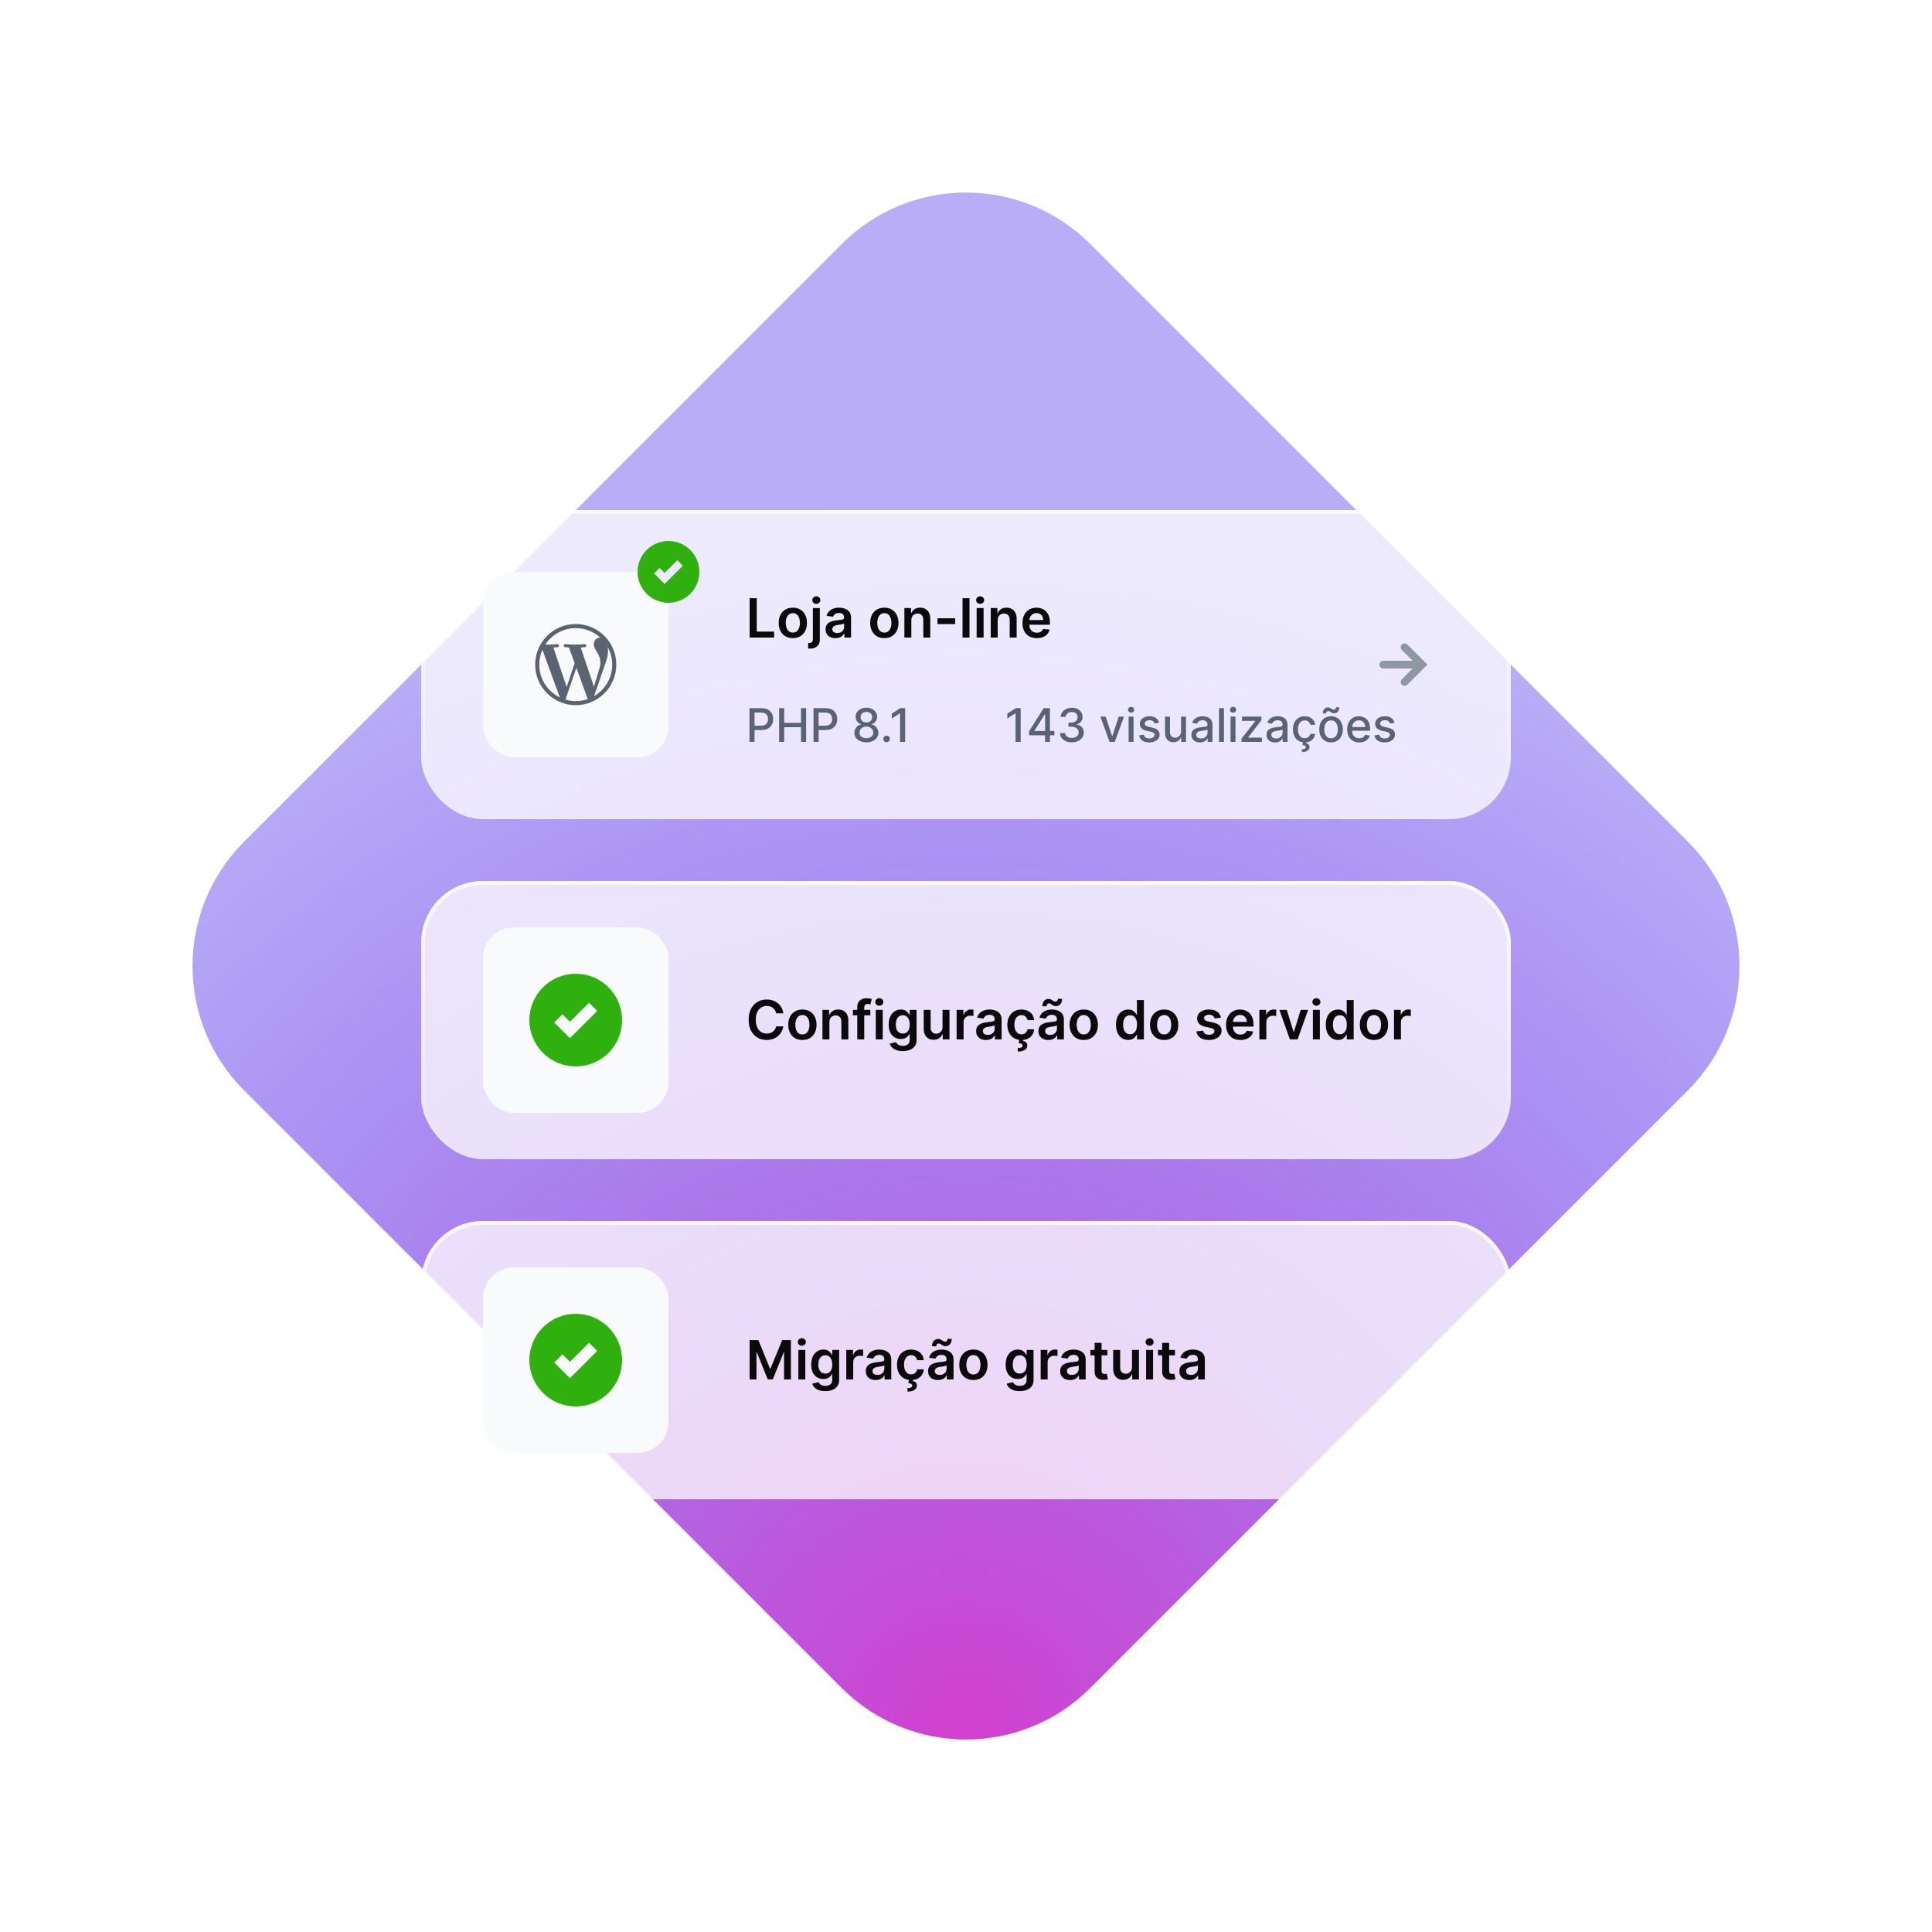
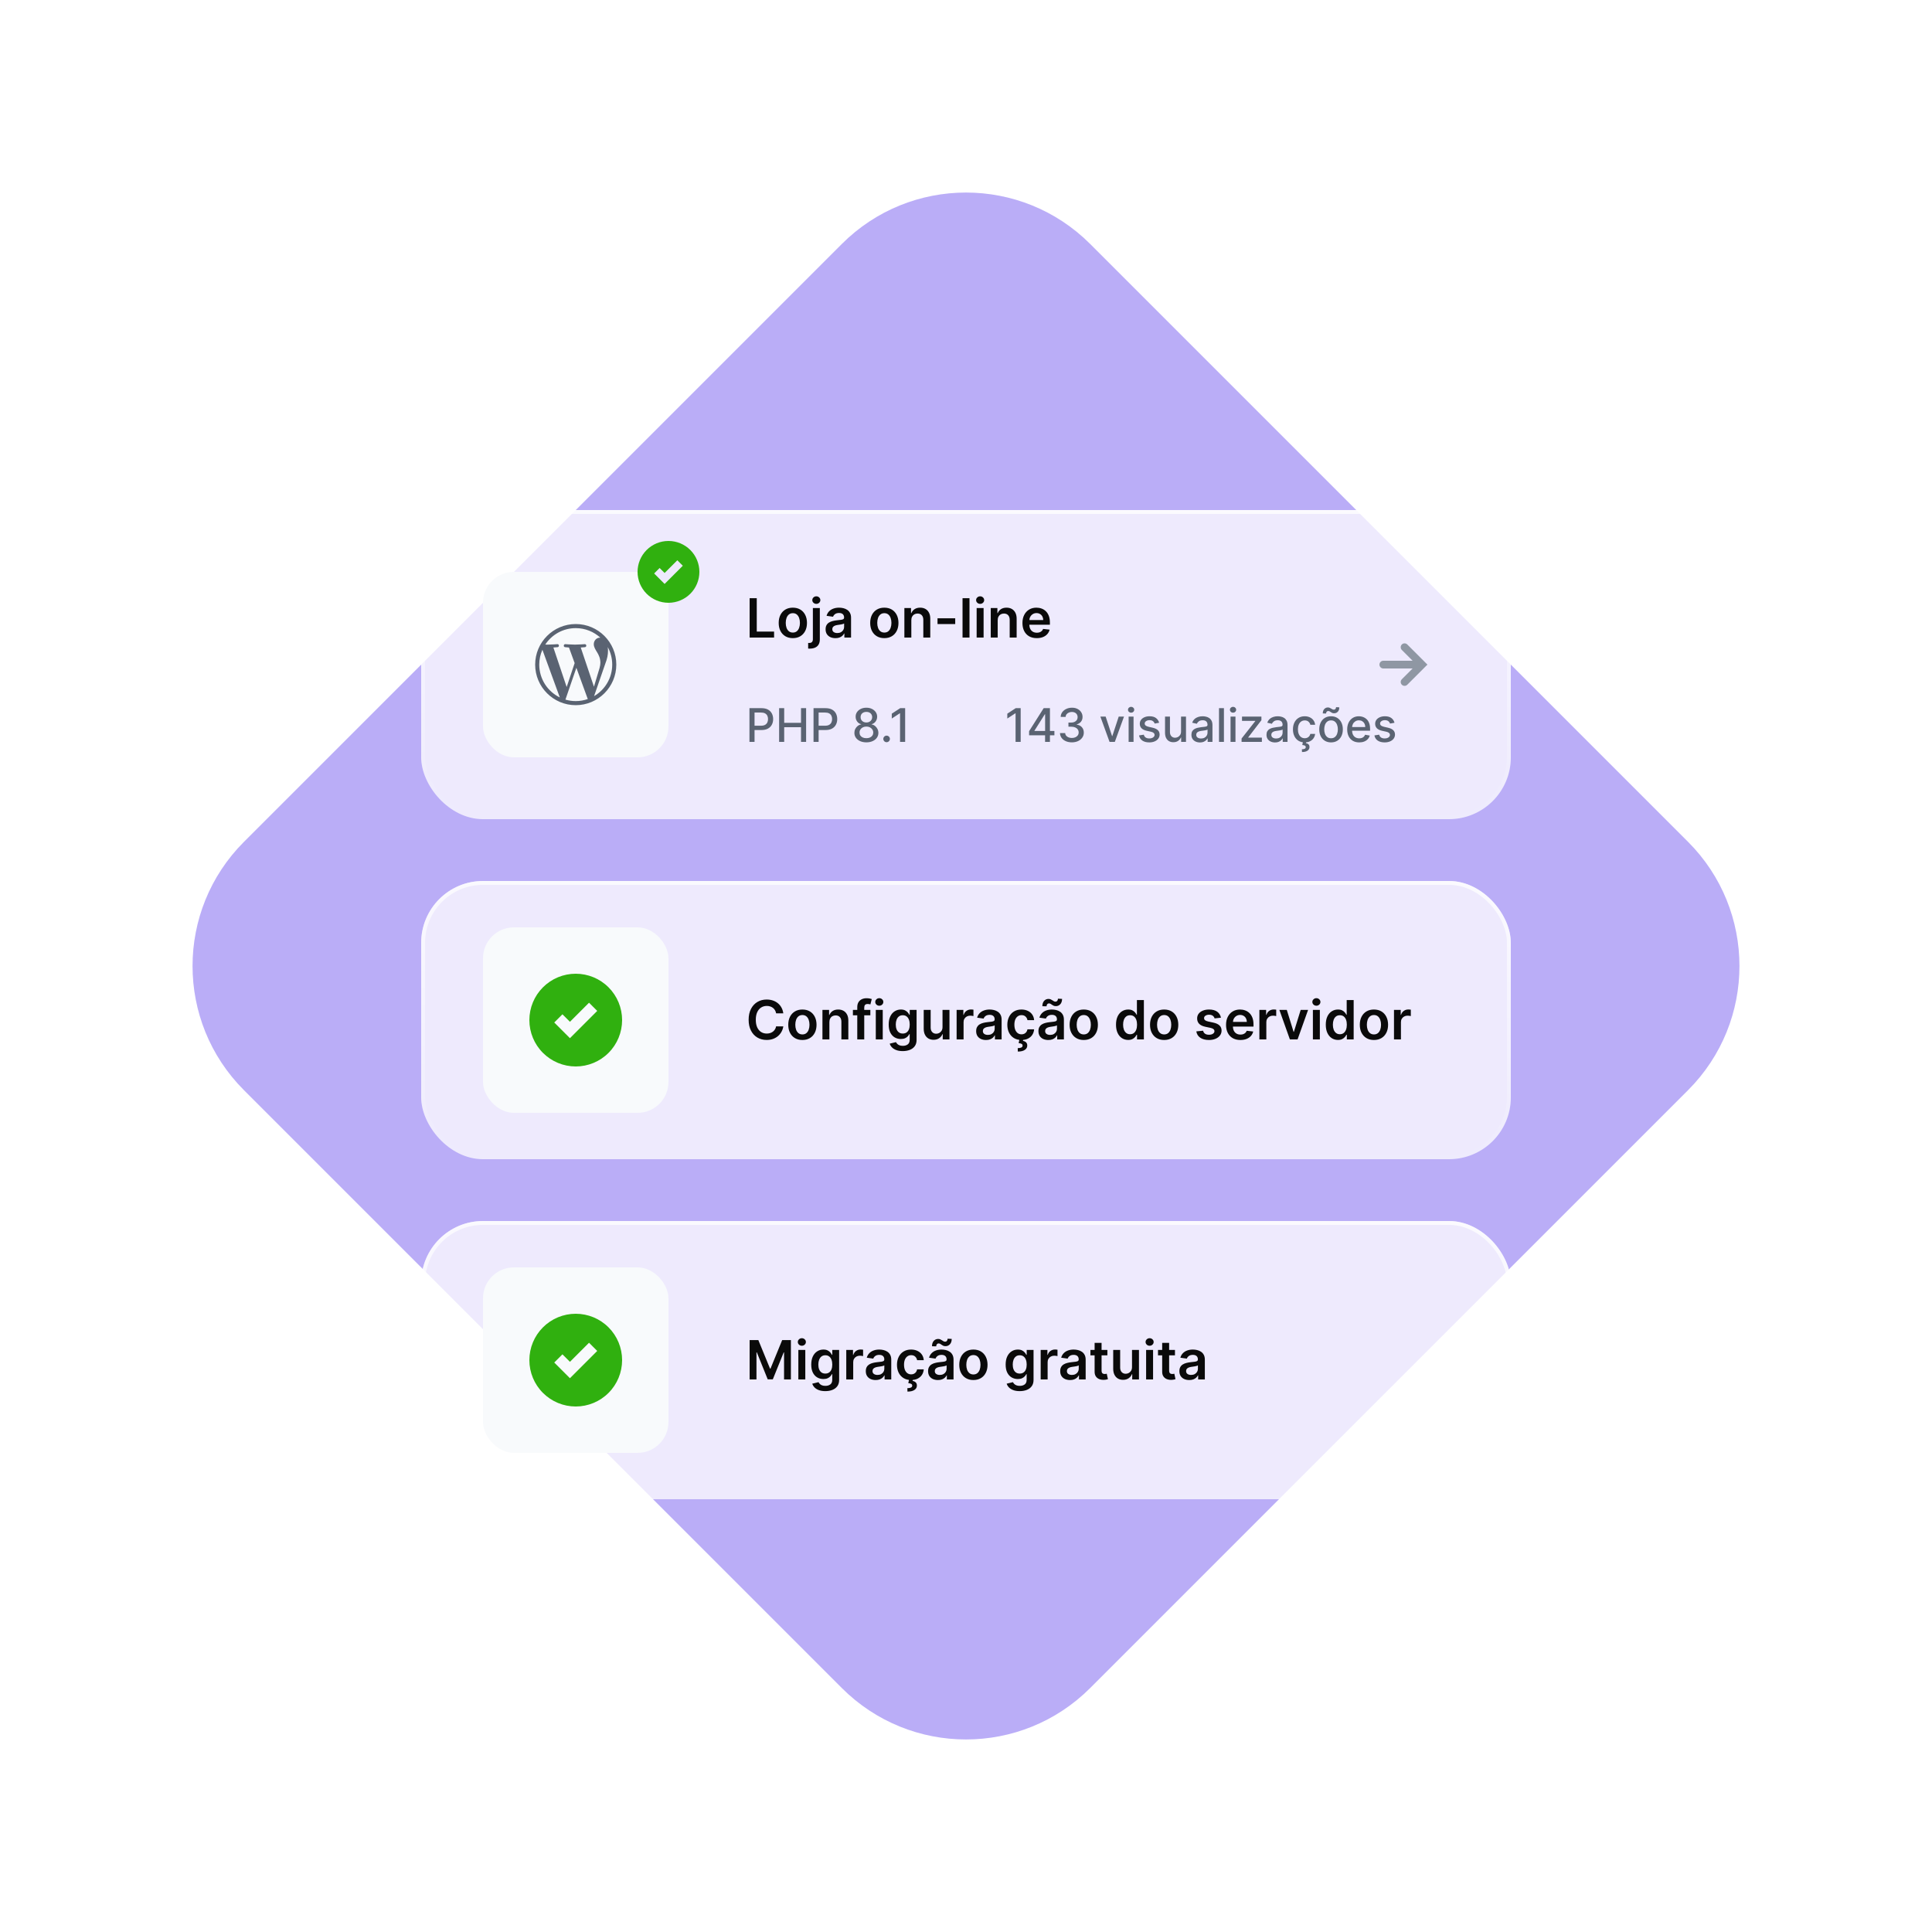
<svg xmlns="http://www.w3.org/2000/svg" width="500" height="500" viewBox="0 0 500 500" fill="none">
  <g opacity="0.4" filter="url(#filter0_f_23_328726)">
    <path d="M217.858 63.144L63.142 217.859C45.391 235.611 45.391 264.391 63.142 282.143L217.858 436.858C235.609 454.61 264.39 454.61 282.142 436.858L436.858 282.143C454.609 264.391 454.609 235.611 436.858 217.859L282.142 63.144C264.39 45.392 235.609 45.392 217.858 63.144Z" fill="url(#paint0_radial_23_328726)" />
  </g>
-   <path d="M217.858 63.142L63.142 217.857C45.391 235.609 45.391 264.389 63.142 282.141L217.858 436.856C235.609 454.608 264.39 454.608 282.142 436.856L436.858 282.141C454.609 264.389 454.609 235.609 436.858 217.857L282.142 63.142C264.39 45.39 235.609 45.39 217.858 63.142Z" fill="url(#paint1_radial_23_328726)" fill-opacity="0.8" />
  <g filter="url(#filter1_dd_23_328726)">
    <g filter="url(#filter2_b_23_328726)">
      <rect x="109" y="122" width="282" height="80" rx="16" fill="white" fill-opacity="0.75" />
      <rect x="125" y="138" width="48" height="48" rx="8" fill="#F8FAFC" />
      <path d="M149 151.5C143.212 151.5 138.5 156.208 138.5 162C138.5 167.788 143.212 172.5 149 172.5C154.788 172.5 159.5 167.788 159.5 162C159.5 156.207 154.788 151.5 149 151.5ZM139.559 161.999C139.559 160.631 139.85 159.332 140.376 158.159L144.88 170.496C141.73 168.964 139.559 165.734 139.559 161.999ZM149 171.441C148.073 171.441 147.179 171.306 146.333 171.055L149.165 162.825L152.066 170.776C152.087 170.823 152.109 170.865 152.133 170.908C151.155 171.25 150.101 171.441 149 171.441ZM150.299 157.577V157.576C150.866 157.546 151.378 157.488 151.378 157.488C151.887 157.428 151.827 156.679 151.319 156.708C151.319 156.708 149.79 156.826 148.804 156.826C147.877 156.826 146.318 156.708 146.318 156.708C145.811 156.678 145.752 157.458 146.26 157.488C146.26 157.488 146.742 157.547 147.25 157.576L148.719 161.606L146.653 167.8L143.216 157.576C143.784 157.546 144.296 157.488 144.296 157.488C144.804 157.428 144.745 156.679 144.237 156.708C144.237 156.708 142.708 156.826 141.722 156.826C141.544 156.826 141.336 156.822 141.112 156.814C142.801 154.252 145.701 152.559 149 152.559C151.456 152.559 153.695 153.499 155.376 155.035C155.333 155.031 155.296 155.027 155.254 155.027C154.326 155.027 153.67 155.836 153.67 156.704C153.67 157.482 154.119 158.139 154.597 158.918C154.957 159.545 155.377 160.353 155.377 161.522C155.377 162.331 155.068 163.266 154.657 164.575L153.716 167.721L150.299 157.577ZM157.286 157.47C158.023 158.817 158.442 160.358 158.442 162.001C158.442 165.485 156.554 168.525 153.747 170.159L153.746 170.158L156.629 161.821C157.166 160.475 157.349 159.4 157.349 158.439C157.349 158.092 157.328 157.77 157.286 157.47Z" fill="#5A6372" />
      <g clip-path="url(#clip0_23_328726)">
        <path d="M173 146C170.878 146 168.843 145.157 167.343 143.657C165.843 142.157 165 140.122 165 138C165 135.878 165.843 133.843 167.343 132.343C168.843 130.843 170.878 130 173 130C175.122 130 177.157 130.843 178.657 132.343C180.157 133.843 181 135.878 181 138C181 140.122 180.157 142.157 178.657 143.657C177.157 145.157 175.122 146 173 146ZM170.707 137L169.293 138.414L172 141.121L176.707 136.414L175.293 135L172 138.293L170.707 137Z" fill="#30B00F" />
      </g>
      <path d="M194.004 155V144.818H195.849V153.454H200.333V155H194.004ZM205.185 155.149C204.44 155.149 203.793 154.985 203.246 154.657C202.7 154.329 202.275 153.87 201.974 153.28C201.675 152.69 201.526 152 201.526 151.212C201.526 150.423 201.675 149.732 201.974 149.138C202.275 148.545 202.7 148.085 203.246 147.756C203.793 147.428 204.44 147.264 205.185 147.264C205.931 147.264 206.577 147.428 207.124 147.756C207.671 148.085 208.094 148.545 208.392 149.138C208.694 149.732 208.844 150.423 208.844 151.212C208.844 152 208.694 152.69 208.392 153.28C208.094 153.87 207.671 154.329 207.124 154.657C206.577 154.985 205.931 155.149 205.185 155.149ZM205.195 153.707C205.6 153.707 205.938 153.596 206.21 153.374C206.481 153.149 206.683 152.847 206.816 152.469C206.952 152.092 207.02 151.671 207.02 151.207C207.02 150.739 206.952 150.317 206.816 149.939C206.683 149.558 206.481 149.254 206.21 149.029C205.938 148.804 205.6 148.691 205.195 148.691C204.781 148.691 204.436 148.804 204.161 149.029C203.889 149.254 203.686 149.558 203.55 149.939C203.417 150.317 203.351 150.739 203.351 151.207C203.351 151.671 203.417 152.092 203.55 152.469C203.686 152.847 203.889 153.149 204.161 153.374C204.436 153.596 204.781 153.707 205.195 153.707ZM210.372 147.364H212.172V155.438C212.172 155.988 212.067 156.442 211.858 156.8C211.65 157.158 211.348 157.424 210.954 157.6C210.559 157.776 210.08 157.864 209.517 157.864C209.451 157.864 209.389 157.862 209.333 157.859C209.277 157.859 209.215 157.857 209.149 157.854V156.387C209.199 156.39 209.243 156.392 209.283 156.392C209.323 156.395 209.364 156.397 209.407 156.397C209.752 156.397 209.999 156.313 210.148 156.143C210.297 155.978 210.372 155.734 210.372 155.413V147.364ZM211.267 146.28C210.979 146.28 210.732 146.185 210.526 145.996C210.324 145.804 210.223 145.574 210.223 145.305C210.223 145.034 210.324 144.803 210.526 144.614C210.732 144.422 210.979 144.326 211.267 144.326C211.552 144.326 211.796 144.422 211.998 144.614C212.203 144.803 212.306 145.034 212.306 145.305C212.306 145.574 212.203 145.804 211.998 145.996C211.796 146.185 211.552 146.28 211.267 146.28ZM216.22 155.154C215.736 155.154 215.3 155.068 214.912 154.896C214.528 154.72 214.223 154.461 213.998 154.12C213.775 153.779 213.664 153.358 213.664 152.857C213.664 152.426 213.744 152.07 213.903 151.788C214.062 151.507 214.279 151.281 214.554 151.112C214.829 150.943 215.139 150.816 215.484 150.729C215.832 150.64 216.192 150.575 216.563 150.536C217.01 150.489 217.373 150.448 217.652 150.411C217.93 150.371 218.132 150.312 218.258 150.232C218.387 150.149 218.452 150.022 218.452 149.849V149.82C218.452 149.445 218.341 149.155 218.119 148.95C217.897 148.744 217.577 148.641 217.159 148.641C216.719 148.641 216.369 148.737 216.11 148.93C215.855 149.122 215.683 149.349 215.593 149.611L213.913 149.372C214.046 148.908 214.264 148.52 214.569 148.209C214.874 147.894 215.247 147.659 215.688 147.503C216.129 147.344 216.616 147.264 217.15 147.264C217.517 147.264 217.884 147.307 218.248 147.393C218.613 147.48 218.946 147.622 219.248 147.821C219.549 148.017 219.791 148.283 219.973 148.621C220.159 148.96 220.252 149.382 220.252 149.889V155H218.522V153.951H218.462C218.353 154.163 218.199 154.362 218 154.548C217.804 154.73 217.557 154.877 217.259 154.99C216.964 155.099 216.618 155.154 216.22 155.154ZM216.687 153.832C217.048 153.832 217.362 153.76 217.627 153.618C217.892 153.472 218.096 153.28 218.238 153.041C218.384 152.803 218.457 152.542 218.457 152.261V151.361C218.401 151.407 218.305 151.45 218.169 151.49C218.036 151.53 217.887 151.565 217.721 151.594C217.556 151.624 217.391 151.651 217.229 151.674C217.067 151.697 216.926 151.717 216.806 151.734C216.538 151.77 216.298 151.83 216.086 151.913C215.873 151.996 215.706 152.112 215.583 152.261C215.461 152.406 215.4 152.595 215.4 152.827C215.4 153.159 215.52 153.409 215.762 153.578C216.004 153.747 216.313 153.832 216.687 153.832ZM228.865 155.149C228.119 155.149 227.473 154.985 226.926 154.657C226.379 154.329 225.955 153.87 225.653 153.28C225.355 152.69 225.206 152 225.206 151.212C225.206 150.423 225.355 149.732 225.653 149.138C225.955 148.545 226.379 148.085 226.926 147.756C227.473 147.428 228.119 147.264 228.865 147.264C229.611 147.264 230.257 147.428 230.804 147.756C231.351 148.085 231.773 148.545 232.072 149.138C232.373 149.732 232.524 150.423 232.524 151.212C232.524 152 232.373 152.69 232.072 153.28C231.773 153.87 231.351 154.329 230.804 154.657C230.257 154.985 229.611 155.149 228.865 155.149ZM228.875 153.707C229.279 153.707 229.617 153.596 229.889 153.374C230.161 153.149 230.363 152.847 230.496 152.469C230.632 152.092 230.7 151.671 230.7 151.207C230.7 150.739 230.632 150.317 230.496 149.939C230.363 149.558 230.161 149.254 229.889 149.029C229.617 148.804 229.279 148.691 228.875 148.691C228.461 148.691 228.116 148.804 227.841 149.029C227.569 149.254 227.365 149.558 227.229 149.939C227.097 150.317 227.031 150.739 227.031 151.207C227.031 151.671 227.097 152.092 227.229 152.469C227.365 152.847 227.569 153.149 227.841 153.374C228.116 153.596 228.461 153.707 228.875 153.707ZM235.851 150.526V155H234.052V147.364H235.772V148.661H235.861C236.037 148.234 236.317 147.894 236.702 147.642C237.089 147.39 237.568 147.264 238.138 147.264C238.665 147.264 239.124 147.377 239.515 147.602C239.91 147.828 240.215 148.154 240.43 148.582C240.649 149.009 240.757 149.528 240.753 150.138V155H238.954V150.416C238.954 149.906 238.821 149.506 238.556 149.218C238.294 148.93 237.931 148.786 237.467 148.786C237.152 148.786 236.872 148.855 236.627 148.994C236.385 149.13 236.194 149.327 236.055 149.586C235.919 149.844 235.851 150.158 235.851 150.526ZM247.211 150.018V151.5H242.628V150.018H247.211ZM250.904 144.818V155H249.104V144.818H250.904ZM252.755 155V147.364H254.555V155H252.755ZM253.66 146.28C253.375 146.28 253.129 146.185 252.924 145.996C252.718 145.804 252.616 145.574 252.616 145.305C252.616 145.034 252.718 144.803 252.924 144.614C253.129 144.422 253.375 144.326 253.66 144.326C253.948 144.326 254.193 144.422 254.395 144.614C254.601 144.803 254.704 145.034 254.704 145.305C254.704 145.574 254.601 145.804 254.395 145.996C254.193 146.185 253.948 146.28 253.66 146.28ZM258.205 150.526V155H256.405V147.364H258.125V148.661H258.215C258.391 148.234 258.671 147.894 259.055 147.642C259.443 147.39 259.922 147.264 260.492 147.264C261.019 147.264 261.478 147.377 261.869 147.602C262.263 147.828 262.568 148.154 262.784 148.582C263.002 149.009 263.11 149.528 263.107 150.138V155H261.307V150.416C261.307 149.906 261.175 149.506 260.909 149.218C260.648 148.93 260.285 148.786 259.821 148.786C259.506 148.786 259.226 148.855 258.98 148.994C258.739 149.13 258.548 149.327 258.409 149.586C258.273 149.844 258.205 150.158 258.205 150.526ZM268.317 155.149C267.551 155.149 266.89 154.99 266.333 154.672C265.78 154.35 265.354 153.896 265.056 153.31C264.757 152.72 264.608 152.025 264.608 151.227C264.608 150.441 264.757 149.752 265.056 149.158C265.357 148.562 265.778 148.098 266.319 147.766C266.859 147.432 267.493 147.264 268.223 147.264C268.693 147.264 269.137 147.34 269.555 147.493C269.976 147.642 270.347 147.874 270.669 148.189C270.993 148.504 271.249 148.905 271.434 149.392C271.62 149.876 271.713 150.453 271.713 151.122V151.674H265.453V150.461H269.988C269.984 150.116 269.91 149.81 269.764 149.541C269.618 149.269 269.414 149.056 269.152 148.9C268.894 148.744 268.592 148.666 268.248 148.666C267.88 148.666 267.556 148.756 267.278 148.935C267 149.11 266.783 149.342 266.627 149.631C266.474 149.916 266.396 150.229 266.393 150.57V151.629C266.393 152.073 266.474 152.455 266.637 152.773C266.799 153.088 267.026 153.33 267.318 153.499C267.609 153.664 267.951 153.747 268.342 153.747C268.604 153.747 268.841 153.711 269.053 153.638C269.265 153.562 269.449 153.451 269.605 153.305C269.761 153.159 269.878 152.978 269.958 152.763L271.638 152.952C271.532 153.396 271.33 153.784 271.032 154.115C270.737 154.443 270.359 154.698 269.898 154.881C269.437 155.06 268.91 155.149 268.317 155.149Z" fill="#0A0A0A" />
      <path d="M193.959 182V173.273H197.07C197.749 173.273 198.311 173.396 198.757 173.643C199.203 173.891 199.537 174.229 199.759 174.658C199.98 175.084 200.091 175.564 200.091 176.098C200.091 176.635 199.979 177.118 199.754 177.547C199.533 177.973 199.197 178.311 198.749 178.561C198.303 178.808 197.741 178.932 197.065 178.932H194.926V177.815H196.946C197.375 177.815 197.723 177.741 197.99 177.594C198.257 177.443 198.453 177.239 198.578 176.98C198.703 176.722 198.766 176.428 198.766 176.098C198.766 175.768 198.703 175.476 198.578 175.22C198.453 174.964 198.256 174.764 197.986 174.619C197.719 174.474 197.366 174.402 196.929 174.402H195.276V182H193.959ZM201.635 182V173.273H202.951V177.065H207.302V173.273H208.623V182H207.302V178.195H202.951V182H201.635ZM210.541 182V173.273H213.652C214.331 173.273 214.893 173.396 215.339 173.643C215.785 173.891 216.119 174.229 216.341 174.658C216.562 175.084 216.673 175.564 216.673 176.098C216.673 176.635 216.561 177.118 216.336 177.547C216.115 177.973 215.779 178.311 215.331 178.561C214.885 178.808 214.324 178.932 213.647 178.932H211.508V177.815H213.528C213.957 177.815 214.305 177.741 214.572 177.594C214.839 177.443 215.035 177.239 215.16 176.98C215.285 176.722 215.348 176.428 215.348 176.098C215.348 175.768 215.285 175.476 215.16 175.22C215.035 174.964 214.838 174.764 214.568 174.619C214.301 174.474 213.949 174.402 213.511 174.402H211.858V182H210.541ZM224.222 182.119C223.611 182.119 223.071 182.014 222.603 181.804C222.137 181.594 221.772 181.304 221.507 180.935C221.243 180.565 221.113 180.145 221.115 179.673C221.113 179.304 221.188 178.964 221.341 178.655C221.498 178.342 221.709 178.082 221.976 177.875C222.243 177.665 222.542 177.531 222.871 177.474V177.423C222.436 177.318 222.088 177.085 221.827 176.724C221.566 176.364 221.436 175.949 221.439 175.48C221.436 175.034 221.554 174.636 221.793 174.287C222.034 173.935 222.365 173.658 222.786 173.456C223.206 173.254 223.685 173.153 224.222 173.153C224.753 173.153 225.228 173.256 225.645 173.46C226.066 173.662 226.397 173.939 226.638 174.291C226.88 174.641 227.002 175.037 227.005 175.48C227.002 175.949 226.868 176.364 226.604 176.724C226.34 177.085 225.996 177.318 225.573 177.423V177.474C225.9 177.531 226.194 177.665 226.455 177.875C226.719 178.082 226.929 178.342 227.086 178.655C227.245 178.964 227.326 179.304 227.328 179.673C227.326 180.145 227.192 180.565 226.928 180.935C226.664 181.304 226.297 181.594 225.828 181.804C225.363 182.014 224.827 182.119 224.222 182.119ZM224.222 181.041C224.583 181.041 224.895 180.982 225.159 180.862C225.424 180.74 225.628 180.571 225.773 180.355C225.918 180.136 225.992 179.881 225.995 179.588C225.992 179.284 225.912 179.016 225.756 178.783C225.603 178.55 225.394 178.366 225.13 178.233C224.865 178.099 224.563 178.033 224.222 178.033C223.878 178.033 223.573 178.099 223.306 178.233C223.039 178.366 222.828 178.55 222.675 178.783C222.522 179.016 222.446 179.284 222.449 179.588C222.446 179.881 222.516 180.136 222.658 180.355C222.803 180.571 223.009 180.74 223.276 180.862C223.543 180.982 223.858 181.041 224.222 181.041ZM224.222 176.98C224.512 176.98 224.769 176.922 224.993 176.805C225.218 176.689 225.394 176.527 225.522 176.32C225.652 176.112 225.719 175.869 225.722 175.591C225.719 175.318 225.654 175.08 225.526 174.875C225.401 174.67 225.226 174.513 225.002 174.402C224.777 174.288 224.517 174.232 224.222 174.232C223.921 174.232 223.657 174.288 223.429 174.402C223.205 174.513 223.03 174.67 222.905 174.875C222.78 175.08 222.719 175.318 222.722 175.591C222.719 175.869 222.782 176.112 222.909 176.32C223.037 176.527 223.213 176.689 223.438 176.805C223.665 176.922 223.926 176.98 224.222 176.98ZM229.454 182.081C229.221 182.081 229.021 181.999 228.853 181.834C228.685 181.666 228.602 181.464 228.602 181.229C228.602 180.996 228.685 180.797 228.853 180.632C229.021 180.464 229.221 180.381 229.454 180.381C229.687 180.381 229.887 180.464 230.055 180.632C230.222 180.797 230.306 180.996 230.306 181.229C230.306 181.385 230.266 181.528 230.187 181.659C230.11 181.787 230.008 181.889 229.88 181.966C229.752 182.043 229.61 182.081 229.454 182.081ZM234.252 173.273V182H232.931V174.594H232.88L230.792 175.957V174.696L232.969 173.273H234.252Z" fill="#5A6372" />
      <path d="M264.151 173.273V182H262.83V174.594H262.778L260.69 175.957V174.696L262.868 173.273H264.151ZM266.328 180.295V179.23L270.099 173.273H270.939V174.841H270.406L267.709 179.111V179.179H272.878V180.295H266.328ZM270.466 182V179.972L270.474 179.486V173.273H271.723V182H270.466ZM277.401 182.119C276.816 182.119 276.293 182.018 275.833 181.817C275.376 181.615 275.013 181.335 274.746 180.977C274.482 180.616 274.34 180.199 274.32 179.724H275.658C275.675 179.983 275.762 180.207 275.918 180.398C276.077 180.585 276.285 180.73 276.54 180.832C276.796 180.935 277.08 180.986 277.393 180.986C277.737 180.986 278.04 180.926 278.305 180.807C278.572 180.687 278.781 180.521 278.931 180.308C279.082 180.092 279.157 179.844 279.157 179.562C279.157 179.27 279.082 179.013 278.931 178.791C278.783 178.567 278.566 178.391 278.279 178.263C277.995 178.135 277.651 178.071 277.248 178.071H276.511V176.997H277.248C277.572 176.997 277.856 176.939 278.1 176.822C278.347 176.706 278.54 176.544 278.68 176.337C278.819 176.126 278.888 175.881 278.888 175.599C278.888 175.33 278.827 175.095 278.705 174.896C278.586 174.695 278.415 174.537 278.194 174.423C277.975 174.31 277.717 174.253 277.418 174.253C277.134 174.253 276.869 174.305 276.621 174.411C276.377 174.513 276.178 174.661 276.025 174.854C275.871 175.044 275.789 175.273 275.778 175.54H274.504C274.518 175.068 274.657 174.653 274.921 174.295C275.188 173.937 275.54 173.658 275.978 173.456C276.415 173.254 276.901 173.153 277.435 173.153C277.995 173.153 278.478 173.263 278.884 173.482C279.293 173.697 279.609 173.986 279.83 174.347C280.055 174.707 280.165 175.102 280.163 175.531C280.165 176.02 280.029 176.435 279.754 176.776C279.481 177.116 279.117 177.345 278.663 177.462V177.53C279.242 177.618 279.691 177.848 280.009 178.22C280.33 178.592 280.489 179.054 280.487 179.605C280.489 180.085 280.356 180.516 280.086 180.896C279.819 181.277 279.454 181.577 278.991 181.795C278.528 182.011 277.998 182.119 277.401 182.119ZM290.89 175.455L288.516 182H287.152L284.775 175.455H286.142L287.8 180.491H287.868L289.522 175.455H290.89ZM292.087 182V175.455H293.361V182H292.087ZM292.73 174.445C292.509 174.445 292.319 174.371 292.159 174.223C292.003 174.072 291.925 173.893 291.925 173.686C291.925 173.476 292.003 173.297 292.159 173.149C292.319 172.999 292.509 172.923 292.73 172.923C292.952 172.923 293.141 172.999 293.297 173.149C293.456 173.297 293.536 173.476 293.536 173.686C293.536 173.893 293.456 174.072 293.297 174.223C293.141 174.371 292.952 174.445 292.73 174.445ZM299.98 177.053L298.825 177.257C298.777 177.109 298.7 176.969 298.595 176.835C298.493 176.702 298.354 176.592 298.178 176.507C298.001 176.422 297.781 176.379 297.517 176.379C297.156 176.379 296.855 176.46 296.614 176.622C296.372 176.781 296.251 176.987 296.251 177.24C296.251 177.459 296.332 177.635 296.494 177.768C296.656 177.902 296.918 178.011 297.278 178.097L298.318 178.335C298.92 178.474 299.369 178.689 299.665 178.979C299.96 179.268 300.108 179.645 300.108 180.108C300.108 180.5 299.994 180.849 299.767 181.156C299.543 181.46 299.229 181.699 298.825 181.872C298.425 182.045 297.96 182.132 297.432 182.132C296.699 182.132 296.101 181.976 295.638 181.663C295.175 181.348 294.891 180.901 294.786 180.321L296.017 180.134C296.094 180.455 296.251 180.697 296.49 180.862C296.729 181.024 297.04 181.105 297.423 181.105C297.841 181.105 298.175 181.018 298.425 180.845C298.675 180.669 298.8 180.455 298.8 180.202C298.8 179.997 298.723 179.825 298.57 179.686C298.419 179.547 298.188 179.442 297.875 179.371L296.767 179.128C296.156 178.989 295.705 178.767 295.412 178.463C295.122 178.159 294.977 177.774 294.977 177.308C294.977 176.922 295.085 176.584 295.301 176.294C295.517 176.004 295.815 175.778 296.196 175.616C296.577 175.452 297.013 175.369 297.504 175.369C298.212 175.369 298.768 175.523 299.175 175.83C299.581 176.134 299.849 176.541 299.98 177.053ZM305.655 179.286V175.455H306.934V182H305.681V180.866H305.613C305.462 181.216 305.221 181.507 304.888 181.74C304.559 181.97 304.148 182.085 303.657 182.085C303.236 182.085 302.864 181.993 302.54 181.808C302.219 181.621 301.966 181.344 301.782 180.977C301.6 180.611 301.509 180.158 301.509 179.618V175.455H302.783V179.464C302.783 179.911 302.907 180.266 303.154 180.53C303.401 180.794 303.722 180.926 304.117 180.926C304.355 180.926 304.593 180.866 304.828 180.747C305.067 180.628 305.265 180.447 305.421 180.206C305.58 179.964 305.658 179.658 305.655 179.286ZM310.55 182.145C310.136 182.145 309.761 182.068 309.425 181.915C309.09 181.759 308.825 181.533 308.629 181.237C308.435 180.942 308.339 180.58 308.339 180.151C308.339 179.781 308.41 179.477 308.552 179.239C308.694 179 308.886 178.811 309.127 178.672C309.369 178.533 309.638 178.428 309.937 178.357C310.235 178.286 310.539 178.232 310.849 178.195C311.241 178.149 311.559 178.112 311.803 178.084C312.048 178.053 312.225 178.003 312.336 177.935C312.447 177.866 312.502 177.756 312.502 177.602V177.572C312.502 177.2 312.397 176.912 312.187 176.707C311.979 176.503 311.67 176.401 311.258 176.401C310.829 176.401 310.491 176.496 310.244 176.686C309.999 176.874 309.83 177.082 309.737 177.312L308.539 177.04C308.681 176.642 308.888 176.321 309.161 176.077C309.437 175.83 309.754 175.651 310.112 175.54C310.469 175.426 310.846 175.369 311.241 175.369C311.502 175.369 311.779 175.401 312.072 175.463C312.367 175.523 312.643 175.634 312.898 175.795C313.157 175.957 313.369 176.189 313.533 176.49C313.698 176.788 313.781 177.176 313.781 177.653V182H312.536V181.105H312.485C312.403 181.27 312.279 181.432 312.114 181.591C311.95 181.75 311.738 181.882 311.479 181.987C311.221 182.092 310.911 182.145 310.55 182.145ZM310.827 181.122C311.18 181.122 311.481 181.053 311.731 180.913C311.984 180.774 312.175 180.592 312.306 180.368C312.44 180.141 312.506 179.898 312.506 179.639V178.795C312.461 178.841 312.373 178.884 312.242 178.923C312.114 178.96 311.968 178.993 311.803 179.021C311.638 179.047 311.478 179.071 311.322 179.094C311.165 179.114 311.035 179.131 310.93 179.145C310.683 179.176 310.457 179.229 310.252 179.303C310.05 179.376 309.888 179.483 309.766 179.622C309.647 179.759 309.587 179.94 309.587 180.168C309.587 180.483 309.704 180.722 309.937 180.884C310.17 181.043 310.467 181.122 310.827 181.122ZM316.752 173.273V182H315.478V173.273H316.752ZM318.466 182V175.455H319.74V182H318.466ZM319.109 174.445C318.888 174.445 318.697 174.371 318.538 174.223C318.382 174.072 318.304 173.893 318.304 173.686C318.304 173.476 318.382 173.297 318.538 173.149C318.697 172.999 318.888 172.923 319.109 172.923C319.331 172.923 319.52 172.999 319.676 173.149C319.835 173.297 319.915 173.476 319.915 173.686C319.915 173.893 319.835 174.072 319.676 174.223C319.52 174.371 319.331 174.445 319.109 174.445ZM321.318 182V181.126L324.863 176.622V176.562H321.433V175.455H326.453V176.384L323.044 180.832V180.892H326.572V182H321.318ZM329.98 182.145C329.565 182.145 329.19 182.068 328.855 181.915C328.52 181.759 328.254 181.533 328.058 181.237C327.865 180.942 327.768 180.58 327.768 180.151C327.768 179.781 327.839 179.477 327.982 179.239C328.124 179 328.315 178.811 328.557 178.672C328.798 178.533 329.068 178.428 329.366 178.357C329.665 178.286 329.969 178.232 330.278 178.195C330.67 178.149 330.989 178.112 331.233 178.084C331.477 178.053 331.655 178.003 331.766 177.935C331.876 177.866 331.932 177.756 331.932 177.602V177.572C331.932 177.2 331.827 176.912 331.616 176.707C331.409 176.503 331.099 176.401 330.688 176.401C330.259 176.401 329.92 176.496 329.673 176.686C329.429 176.874 329.26 177.082 329.166 177.312L327.969 177.04C328.111 176.642 328.318 176.321 328.591 176.077C328.866 175.83 329.183 175.651 329.541 175.54C329.899 175.426 330.276 175.369 330.67 175.369C330.932 175.369 331.209 175.401 331.501 175.463C331.797 175.523 332.072 175.634 332.328 175.795C332.587 175.957 332.798 176.189 332.963 176.49C333.128 176.788 333.21 177.176 333.21 177.653V182H331.966V181.105H331.915C331.832 181.27 331.709 181.432 331.544 181.591C331.379 181.75 331.168 181.882 330.909 181.987C330.651 182.092 330.341 182.145 329.98 182.145ZM330.257 181.122C330.609 181.122 330.911 181.053 331.161 180.913C331.413 180.774 331.605 180.592 331.736 180.368C331.869 180.141 331.936 179.898 331.936 179.639V178.795C331.891 178.841 331.803 178.884 331.672 178.923C331.544 178.96 331.398 178.993 331.233 179.021C331.068 179.047 330.908 179.071 330.751 179.094C330.595 179.114 330.464 179.131 330.359 179.145C330.112 179.176 329.886 179.229 329.682 179.303C329.48 179.376 329.318 179.483 329.196 179.622C329.077 179.759 329.017 179.94 329.017 180.168C329.017 180.483 329.134 180.722 329.366 180.884C329.599 181.043 329.896 181.122 330.257 181.122ZM337.664 182.132C337.031 182.132 336.485 181.989 336.028 181.702C335.574 181.412 335.224 181.013 334.98 180.504C334.735 179.996 334.613 179.413 334.613 178.757C334.613 178.092 334.738 177.506 334.988 176.997C335.238 176.486 335.591 176.087 336.045 175.8C336.5 175.513 337.035 175.369 337.652 175.369C338.149 175.369 338.592 175.462 338.981 175.646C339.37 175.828 339.684 176.084 339.923 176.413C340.164 176.743 340.308 177.128 340.353 177.568H339.113C339.045 177.261 338.889 176.997 338.645 176.776C338.403 176.554 338.079 176.443 337.673 176.443C337.318 176.443 337.007 176.537 336.74 176.724C336.475 176.909 336.27 177.173 336.122 177.517C335.974 177.858 335.9 178.261 335.9 178.727C335.9 179.205 335.973 179.616 336.118 179.963C336.262 180.31 336.467 180.578 336.731 180.768C336.998 180.959 337.312 181.054 337.673 181.054C337.914 181.054 338.133 181.01 338.329 180.922C338.528 180.831 338.694 180.702 338.828 180.534C338.964 180.366 339.059 180.165 339.113 179.929H340.353C340.308 180.352 340.17 180.73 339.94 181.062C339.71 181.395 339.402 181.656 339.015 181.847C338.632 182.037 338.181 182.132 337.664 182.132ZM337.204 181.966H338.039L337.971 182.315C338.218 182.355 338.434 182.455 338.619 182.614C338.804 182.773 338.896 183.013 338.896 183.334C338.899 183.717 338.733 184.028 338.397 184.267C338.065 184.506 337.583 184.625 336.953 184.625L336.927 183.913C337.223 183.913 337.461 183.871 337.643 183.786C337.828 183.7 337.922 183.562 337.924 183.372C337.927 183.182 337.856 183.048 337.711 182.972C337.569 182.895 337.342 182.841 337.029 182.81L337.204 181.966ZM344.473 182.132C343.859 182.132 343.324 181.991 342.866 181.71C342.409 181.429 342.054 181.036 341.801 180.53C341.548 180.024 341.422 179.433 341.422 178.757C341.422 178.078 341.548 177.484 341.801 176.976C342.054 176.467 342.409 176.072 342.866 175.791C343.324 175.51 343.859 175.369 344.473 175.369C345.087 175.369 345.622 175.51 346.08 175.791C346.537 176.072 346.892 176.467 347.145 176.976C347.398 177.484 347.524 178.078 347.524 178.757C347.524 179.433 347.398 180.024 347.145 180.53C346.892 181.036 346.537 181.429 346.08 181.71C345.622 181.991 345.087 182.132 344.473 182.132ZM344.477 181.062C344.875 181.062 345.205 180.957 345.466 180.747C345.727 180.537 345.92 180.257 346.045 179.908C346.173 179.558 346.237 179.173 346.237 178.753C346.237 178.335 346.173 177.952 346.045 177.602C345.92 177.25 345.727 176.967 345.466 176.754C345.205 176.541 344.875 176.435 344.477 176.435C344.077 176.435 343.744 176.541 343.48 176.754C343.219 176.967 343.024 177.25 342.896 177.602C342.771 177.952 342.709 178.335 342.709 178.753C342.709 179.173 342.771 179.558 342.896 179.908C343.024 180.257 343.219 180.537 343.48 180.747C343.744 180.957 344.077 181.062 344.477 181.062ZM343.19 174.662L342.334 174.636C342.334 174.165 342.46 173.788 342.713 173.507C342.969 173.226 343.284 173.085 343.659 173.085C343.832 173.085 343.984 173.115 344.115 173.175C344.246 173.232 344.368 173.298 344.482 173.375C344.598 173.449 344.713 173.516 344.827 173.575C344.943 173.632 345.072 173.661 345.214 173.661C345.379 173.661 345.513 173.598 345.615 173.473C345.72 173.348 345.773 173.193 345.773 173.009L346.612 173.064C346.612 173.538 346.484 173.912 346.229 174.185C345.973 174.455 345.659 174.591 345.287 174.594C345.085 174.594 344.918 174.565 344.784 174.509C344.653 174.449 344.537 174.382 344.435 174.308C344.332 174.232 344.227 174.163 344.119 174.104C344.011 174.044 343.882 174.014 343.732 174.014C343.572 174.014 343.442 174.077 343.339 174.202C343.24 174.324 343.19 174.477 343.19 174.662ZM351.767 182.132C351.123 182.132 350.567 181.994 350.101 181.719C349.638 181.44 349.28 181.05 349.027 180.547C348.777 180.041 348.652 179.449 348.652 178.77C348.652 178.099 348.777 177.509 349.027 176.997C349.28 176.486 349.632 176.087 350.084 175.8C350.539 175.513 351.07 175.369 351.678 175.369C352.047 175.369 352.405 175.43 352.752 175.553C353.098 175.675 353.409 175.866 353.685 176.128C353.961 176.389 354.178 176.729 354.337 177.146C354.496 177.561 354.576 178.065 354.576 178.659V179.111H349.373V178.156H353.327C353.327 177.821 353.259 177.524 353.123 177.266C352.986 177.004 352.794 176.798 352.547 176.648C352.303 176.497 352.016 176.422 351.686 176.422C351.328 176.422 351.016 176.51 350.749 176.686C350.485 176.859 350.28 177.087 350.135 177.368C349.993 177.646 349.922 177.949 349.922 178.276V179.021C349.922 179.459 349.999 179.831 350.152 180.138C350.309 180.445 350.526 180.679 350.804 180.841C351.083 181 351.408 181.08 351.78 181.08C352.022 181.08 352.242 181.045 352.441 180.977C352.64 180.906 352.811 180.801 352.956 180.662C353.101 180.523 353.212 180.351 353.289 180.146L354.495 180.364C354.398 180.719 354.225 181.03 353.975 181.297C353.728 181.561 353.417 181.767 353.042 181.915C352.669 182.06 352.245 182.132 351.767 182.132ZM360.894 177.053L359.739 177.257C359.691 177.109 359.614 176.969 359.509 176.835C359.407 176.702 359.268 176.592 359.092 176.507C358.915 176.422 358.695 176.379 358.431 176.379C358.07 176.379 357.769 176.46 357.528 176.622C357.286 176.781 357.165 176.987 357.165 177.24C357.165 177.459 357.246 177.635 357.408 177.768C357.57 177.902 357.832 178.011 358.192 178.097L359.232 178.335C359.835 178.474 360.283 178.689 360.579 178.979C360.874 179.268 361.022 179.645 361.022 180.108C361.022 180.5 360.908 180.849 360.681 181.156C360.457 181.46 360.143 181.699 359.739 181.872C359.339 182.045 358.874 182.132 358.346 182.132C357.613 182.132 357.015 181.976 356.552 181.663C356.089 181.348 355.805 180.901 355.7 180.321L356.931 180.134C357.008 180.455 357.165 180.697 357.404 180.862C357.643 181.024 357.954 181.105 358.337 181.105C358.755 181.105 359.089 181.018 359.339 180.845C359.589 180.669 359.714 180.455 359.714 180.202C359.714 179.997 359.637 179.825 359.484 179.686C359.333 179.547 359.102 179.442 358.789 179.371L357.681 179.128C357.07 178.989 356.619 178.767 356.326 178.463C356.036 178.159 355.891 177.774 355.891 177.308C355.891 176.922 355.999 176.584 356.215 176.294C356.431 176.004 356.729 175.778 357.11 175.616C357.491 175.452 357.927 175.369 358.418 175.369C359.126 175.369 359.683 175.523 360.089 175.83C360.495 176.134 360.763 176.541 360.894 177.053Z" fill="#5A6372" />
      <path d="M362.793 165.793C362.402 166.183 362.402 166.817 362.793 167.207C363.183 167.598 363.817 167.598 364.207 167.207L369.414 162L364.207 156.793C363.817 156.402 363.183 156.402 362.793 156.793C362.402 157.183 362.402 157.817 362.793 158.207L365.586 161L358 161C357.448 161 357 161.448 357 162C357 162.552 357.448 163 358 163L365.586 163L362.793 165.793Z" fill="#8F97A3" />
      <rect x="109.5" y="122.5" width="281" height="79" rx="15.5" stroke="url(#paint2_linear_23_328726)" stroke-opacity="0.75" />
    </g>
    <g filter="url(#filter3_b_23_328726)">
      <rect x="109" y="218" width="282" height="72" rx="16" fill="white" fill-opacity="0.75" />
      <rect x="125" y="230" width="48" height="48" rx="8" fill="#F8FAFC" />
      <path d="M149 266C145.817 266 142.765 264.736 140.515 262.485C138.264 260.235 137 257.183 137 254C137 250.817 138.264 247.765 140.515 245.515C142.765 243.264 145.817 242 149 242C152.183 242 155.235 243.264 157.485 245.515C159.736 247.765 161 250.817 161 254C161 257.183 159.736 260.235 157.485 262.485C155.235 264.736 152.183 266 149 266ZM145.56 252.5L143.44 254.621L147.5 258.681L154.56 251.621L152.44 249.5L147.5 254.44L145.56 252.5Z" fill="#30B00F" />
      <path d="M202.719 252.254H200.86C200.807 251.949 200.709 251.679 200.567 251.443C200.424 251.205 200.247 251.002 200.035 250.837C199.823 250.671 199.581 250.547 199.309 250.464C199.04 250.378 198.75 250.335 198.439 250.335C197.885 250.335 197.395 250.474 196.967 250.752C196.54 251.027 196.205 251.432 195.963 251.965C195.721 252.496 195.6 253.143 195.6 253.909C195.6 254.688 195.721 255.344 195.963 255.878C196.208 256.408 196.543 256.809 196.967 257.081C197.395 257.349 197.884 257.484 198.434 257.484C198.739 257.484 199.024 257.444 199.289 257.364C199.558 257.281 199.798 257.161 200.01 257.001C200.225 256.842 200.406 256.647 200.552 256.415C200.701 256.183 200.804 255.918 200.86 255.619L202.719 255.629C202.65 256.113 202.499 256.567 202.267 256.991C202.038 257.416 201.738 257.79 201.367 258.115C200.996 258.437 200.562 258.688 200.065 258.871C199.567 259.05 199.016 259.139 198.409 259.139C197.514 259.139 196.715 258.932 196.013 258.518C195.31 258.103 194.757 257.505 194.352 256.723C193.948 255.941 193.746 255.003 193.746 253.909C193.746 252.812 193.95 251.874 194.357 251.095C194.765 250.313 195.32 249.715 196.023 249.3C196.725 248.886 197.521 248.679 198.409 248.679C198.976 248.679 199.503 248.759 199.99 248.918C200.477 249.077 200.911 249.31 201.293 249.619C201.674 249.924 201.987 250.298 202.232 250.742C202.481 251.183 202.643 251.687 202.719 252.254ZM207.66 259.149C206.914 259.149 206.268 258.985 205.721 258.657C205.174 258.329 204.75 257.87 204.448 257.28C204.15 256.69 204.001 256 204.001 255.212C204.001 254.423 204.15 253.732 204.448 253.138C204.75 252.545 205.174 252.085 205.721 251.756C206.268 251.428 206.914 251.264 207.66 251.264C208.406 251.264 209.052 251.428 209.599 251.756C210.146 252.085 210.568 252.545 210.867 253.138C211.168 253.732 211.319 254.423 211.319 255.212C211.319 256 211.168 256.69 210.867 257.28C210.568 257.87 210.146 258.329 209.599 258.657C209.052 258.985 208.406 259.149 207.66 259.149ZM207.67 257.707C208.074 257.707 208.412 257.596 208.684 257.374C208.956 257.149 209.158 256.847 209.291 256.469C209.427 256.092 209.494 255.671 209.494 255.207C209.494 254.739 209.427 254.317 209.291 253.939C209.158 253.558 208.956 253.254 208.684 253.029C208.412 252.804 208.074 252.691 207.67 252.691C207.256 252.691 206.911 252.804 206.636 253.029C206.364 253.254 206.16 253.558 206.024 253.939C205.892 254.317 205.825 254.739 205.825 255.207C205.825 255.671 205.892 256.092 206.024 256.469C206.16 256.847 206.364 257.149 206.636 257.374C206.911 257.596 207.256 257.707 207.67 257.707ZM214.646 254.526V259H212.847V251.364H214.567V252.661H214.656C214.832 252.234 215.112 251.894 215.496 251.642C215.884 251.39 216.363 251.264 216.933 251.264C217.46 251.264 217.919 251.377 218.31 251.602C218.705 251.828 219.01 252.154 219.225 252.582C219.444 253.009 219.552 253.528 219.548 254.138V259H217.749V254.416C217.749 253.906 217.616 253.506 217.351 253.218C217.089 252.93 216.726 252.786 216.262 252.786C215.947 252.786 215.667 252.855 215.422 252.994C215.18 253.13 214.989 253.327 214.85 253.586C214.714 253.844 214.646 254.158 214.646 254.526ZM225.246 251.364V252.756H220.732V251.364H225.246ZM221.86 259V250.643C221.86 250.129 221.966 249.701 222.178 249.36C222.394 249.019 222.682 248.763 223.043 248.594C223.405 248.425 223.806 248.341 224.246 248.341C224.558 248.341 224.835 248.366 225.077 248.415C225.319 248.465 225.498 248.51 225.614 248.55L225.256 249.942C225.179 249.919 225.083 249.895 224.967 249.872C224.851 249.846 224.722 249.832 224.58 249.832C224.245 249.832 224.008 249.914 223.869 250.076C223.733 250.235 223.665 250.464 223.665 250.762V259H221.86ZM226.655 259V251.364H228.455V259H226.655ZM227.56 250.28C227.275 250.28 227.03 250.185 226.824 249.996C226.619 249.804 226.516 249.574 226.516 249.305C226.516 249.034 226.619 248.803 226.824 248.614C227.03 248.422 227.275 248.326 227.56 248.326C227.848 248.326 228.094 248.422 228.296 248.614C228.501 248.803 228.604 249.034 228.604 249.305C228.604 249.574 228.501 249.804 228.296 249.996C228.094 250.185 227.848 250.28 227.56 250.28ZM233.627 262.023C232.98 262.023 232.425 261.935 231.961 261.759C231.497 261.587 231.124 261.355 230.843 261.063C230.561 260.772 230.365 260.448 230.256 260.094L231.877 259.701C231.95 259.85 232.056 259.998 232.195 260.143C232.334 260.293 232.521 260.415 232.757 260.511C232.995 260.611 233.295 260.661 233.656 260.661C234.167 260.661 234.589 260.536 234.924 260.288C235.259 260.042 235.426 259.638 235.426 259.075V257.628H235.337C235.244 257.813 235.108 258.004 234.929 258.2C234.753 258.395 234.52 258.559 234.228 258.692C233.94 258.824 233.577 258.891 233.139 258.891C232.553 258.891 232.021 258.753 231.544 258.478C231.07 258.2 230.692 257.785 230.41 257.235C230.132 256.682 229.992 255.989 229.992 255.157C229.992 254.318 230.132 253.611 230.41 253.034C230.692 252.454 231.071 252.015 231.548 251.717C232.026 251.415 232.558 251.264 233.144 251.264C233.592 251.264 233.96 251.34 234.248 251.493C234.54 251.642 234.772 251.823 234.944 252.035C235.116 252.244 235.247 252.441 235.337 252.626H235.436V251.364H237.211V259.124C237.211 259.777 237.055 260.317 236.744 260.745C236.432 261.173 236.006 261.492 235.466 261.705C234.926 261.917 234.313 262.023 233.627 262.023ZM233.642 257.479C234.023 257.479 234.347 257.386 234.616 257.2C234.884 257.015 235.088 256.748 235.227 256.4C235.367 256.052 235.436 255.634 235.436 255.147C235.436 254.666 235.367 254.246 235.227 253.884C235.092 253.523 234.889 253.243 234.621 253.044C234.356 252.842 234.029 252.741 233.642 252.741C233.24 252.741 232.906 252.845 232.637 253.054C232.369 253.263 232.167 253.549 232.031 253.914C231.895 254.275 231.827 254.686 231.827 255.147C231.827 255.614 231.895 256.024 232.031 256.375C232.17 256.723 232.374 256.995 232.642 257.19C232.914 257.383 233.247 257.479 233.642 257.479ZM243.923 255.788V251.364H245.722V259H243.977V257.643H243.898C243.726 258.07 243.442 258.42 243.048 258.692C242.657 258.964 242.174 259.099 241.601 259.099C241.101 259.099 240.658 258.988 240.274 258.766C239.892 258.541 239.594 258.214 239.379 257.787C239.163 257.356 239.056 256.836 239.056 256.226V251.364H240.855V255.947C240.855 256.431 240.988 256.816 241.253 257.101C241.518 257.386 241.866 257.528 242.297 257.528C242.562 257.528 242.819 257.464 243.068 257.335C243.316 257.205 243.52 257.013 243.679 256.758C243.842 256.499 243.923 256.176 243.923 255.788ZM247.573 259V251.364H249.318V252.636H249.398C249.537 252.196 249.776 251.856 250.114 251.617C250.455 251.375 250.844 251.254 251.282 251.254C251.381 251.254 251.492 251.259 251.615 251.269C251.741 251.276 251.845 251.287 251.928 251.304V252.96C251.852 252.933 251.731 252.91 251.565 252.89C251.403 252.867 251.246 252.855 251.093 252.855C250.765 252.855 250.47 252.926 250.208 253.069C249.95 253.208 249.746 253.402 249.597 253.651C249.447 253.899 249.373 254.186 249.373 254.511V259H247.573ZM255.185 259.154C254.701 259.154 254.265 259.068 253.877 258.896C253.493 258.72 253.188 258.461 252.962 258.12C252.74 257.779 252.629 257.358 252.629 256.857C252.629 256.426 252.709 256.07 252.868 255.788C253.027 255.507 253.244 255.281 253.519 255.112C253.794 254.943 254.104 254.816 254.449 254.729C254.797 254.64 255.156 254.575 255.528 254.536C255.975 254.489 256.338 254.448 256.616 254.411C256.895 254.371 257.097 254.312 257.223 254.232C257.352 254.149 257.417 254.022 257.417 253.849V253.82C257.417 253.445 257.306 253.155 257.084 252.95C256.862 252.744 256.542 252.641 256.124 252.641C255.683 252.641 255.334 252.737 255.075 252.93C254.82 253.122 254.648 253.349 254.558 253.611L252.878 253.372C253.01 252.908 253.229 252.52 253.534 252.209C253.839 251.894 254.212 251.659 254.653 251.503C255.094 251.344 255.581 251.264 256.114 251.264C256.482 251.264 256.848 251.307 257.213 251.393C257.578 251.48 257.911 251.622 258.212 251.821C258.514 252.017 258.756 252.283 258.938 252.621C259.124 252.96 259.217 253.382 259.217 253.889V259H257.487V257.951H257.427C257.317 258.163 257.163 258.362 256.964 258.548C256.769 258.73 256.522 258.877 256.224 258.99C255.929 259.099 255.582 259.154 255.185 259.154ZM255.652 257.832C256.013 257.832 256.326 257.76 256.592 257.618C256.857 257.472 257.061 257.28 257.203 257.041C257.349 256.803 257.422 256.542 257.422 256.261V255.361C257.366 255.407 257.269 255.45 257.134 255.49C257.001 255.53 256.852 255.565 256.686 255.594C256.52 255.624 256.356 255.651 256.194 255.674C256.031 255.697 255.891 255.717 255.771 255.734C255.503 255.77 255.263 255.83 255.05 255.913C254.838 255.996 254.671 256.112 254.548 256.261C254.426 256.406 254.364 256.595 254.364 256.827C254.364 257.159 254.485 257.409 254.727 257.578C254.969 257.747 255.277 257.832 255.652 257.832ZM264.357 259.149C263.595 259.149 262.94 258.982 262.393 258.647C261.85 258.312 261.431 257.85 261.136 257.26C260.844 256.667 260.698 255.984 260.698 255.212C260.698 254.436 260.847 253.752 261.146 253.158C261.444 252.562 261.865 252.098 262.408 251.766C262.955 251.432 263.602 251.264 264.347 251.264C264.967 251.264 265.516 251.379 265.993 251.607C266.473 251.833 266.856 252.152 267.141 252.567C267.426 252.978 267.589 253.458 267.629 254.009H265.908C265.839 253.641 265.673 253.334 265.411 253.089C265.153 252.84 264.806 252.716 264.372 252.716C264.004 252.716 263.681 252.815 263.403 253.014C263.124 253.21 262.907 253.491 262.751 253.859C262.599 254.227 262.523 254.668 262.523 255.182C262.523 255.702 262.599 256.15 262.751 256.524C262.904 256.895 263.118 257.182 263.393 257.384C263.671 257.583 263.998 257.683 264.372 257.683C264.637 257.683 264.874 257.633 265.083 257.533C265.295 257.431 265.473 257.283 265.615 257.091C265.758 256.899 265.855 256.665 265.908 256.39H267.629C267.585 256.93 267.426 257.409 267.151 257.827C266.876 258.241 266.502 258.566 266.028 258.801C265.554 259.033 264.997 259.149 264.357 259.149ZM263.84 258.96H264.815L264.735 259.383C265.047 259.429 265.31 259.549 265.526 259.741C265.744 259.936 265.854 260.216 265.854 260.581C265.857 261.052 265.647 261.429 265.222 261.714C264.798 262 264.193 262.142 263.408 262.142L263.388 261.257C263.769 261.257 264.072 261.206 264.298 261.103C264.523 261.004 264.637 260.844 264.641 260.626C264.647 260.414 264.568 260.258 264.402 260.158C264.24 260.062 263.981 259.996 263.626 259.96L263.84 258.96ZM271.304 259.154C270.82 259.154 270.384 259.068 269.996 258.896C269.612 258.72 269.307 258.461 269.081 258.12C268.859 257.779 268.748 257.358 268.748 256.857C268.748 256.426 268.828 256.07 268.987 255.788C269.146 255.507 269.363 255.281 269.638 255.112C269.913 254.943 270.223 254.816 270.568 254.729C270.916 254.64 271.276 254.575 271.647 254.536C272.094 254.489 272.457 254.448 272.736 254.411C273.014 254.371 273.216 254.312 273.342 254.232C273.471 254.149 273.536 254.022 273.536 253.849V253.82C273.536 253.445 273.425 253.155 273.203 252.95C272.981 252.744 272.661 252.641 272.243 252.641C271.803 252.641 271.453 252.737 271.194 252.93C270.939 253.122 270.767 253.349 270.677 253.611L268.997 253.372C269.13 252.908 269.348 252.52 269.653 252.209C269.958 251.894 270.331 251.659 270.772 251.503C271.213 251.344 271.7 251.264 272.233 251.264C272.601 251.264 272.968 251.307 273.332 251.393C273.697 251.48 274.03 251.622 274.331 251.821C274.633 252.017 274.875 252.283 275.057 252.621C275.243 252.96 275.336 253.382 275.336 253.889V259H273.606V257.951H273.546C273.437 258.163 273.282 258.362 273.084 258.548C272.888 258.73 272.641 258.877 272.343 258.99C272.048 259.099 271.702 259.154 271.304 259.154ZM271.771 257.832C272.132 257.832 272.446 257.76 272.711 257.618C272.976 257.472 273.18 257.28 273.322 257.041C273.468 256.803 273.541 256.542 273.541 256.261V255.361C273.485 255.407 273.389 255.45 273.253 255.49C273.12 255.53 272.971 255.565 272.805 255.594C272.64 255.624 272.475 255.651 272.313 255.674C272.151 255.697 272.01 255.717 271.89 255.734C271.622 255.77 271.382 255.83 271.17 255.913C270.957 255.996 270.79 256.112 270.667 256.261C270.545 256.406 270.483 256.595 270.483 256.827C270.483 257.159 270.604 257.409 270.846 257.578C271.088 257.747 271.397 257.832 271.771 257.832ZM270.851 250.434L269.763 250.409C269.763 249.819 269.915 249.357 270.22 249.022C270.525 248.687 270.901 248.52 271.349 248.52C271.564 248.52 271.751 248.556 271.91 248.629C272.069 248.699 272.215 248.78 272.348 248.873C272.484 248.966 272.616 249.049 272.746 249.121C272.875 249.191 273.017 249.226 273.173 249.226C273.362 249.226 273.511 249.155 273.621 249.012C273.733 248.87 273.791 248.687 273.795 248.465L274.863 248.51C274.86 249.103 274.706 249.564 274.401 249.892C274.096 250.217 273.722 250.381 273.278 250.384C273.039 250.388 272.838 250.353 272.676 250.28C272.514 250.207 272.371 250.124 272.248 250.031C272.129 249.938 272.008 249.857 271.885 249.788C271.763 249.715 271.619 249.678 271.453 249.678C271.277 249.678 271.133 249.748 271.02 249.887C270.908 250.026 270.851 250.209 270.851 250.434ZM280.476 259.149C279.731 259.149 279.084 258.985 278.537 258.657C277.991 258.329 277.566 257.87 277.265 257.28C276.966 256.69 276.817 256 276.817 255.212C276.817 254.423 276.966 253.732 277.265 253.138C277.566 252.545 277.991 252.085 278.537 251.756C279.084 251.428 279.731 251.264 280.476 251.264C281.222 251.264 281.868 251.428 282.415 251.756C282.962 252.085 283.385 252.545 283.683 253.138C283.985 253.732 284.135 254.423 284.135 255.212C284.135 256 283.985 256.69 283.683 257.28C283.385 257.87 282.962 258.329 282.415 258.657C281.868 258.985 281.222 259.149 280.476 259.149ZM280.486 257.707C280.891 257.707 281.229 257.596 281.501 257.374C281.772 257.149 281.974 256.847 282.107 256.469C282.243 256.092 282.311 255.671 282.311 255.207C282.311 254.739 282.243 254.317 282.107 253.939C281.974 253.558 281.772 253.254 281.501 253.029C281.229 252.804 280.891 252.691 280.486 252.691C280.072 252.691 279.727 252.804 279.452 253.029C279.18 253.254 278.977 253.558 278.841 253.939C278.708 254.317 278.642 254.739 278.642 255.207C278.642 255.671 278.708 256.092 278.841 256.469C278.977 256.847 279.18 257.149 279.452 257.374C279.727 257.596 280.072 257.707 280.486 257.707ZM291.969 259.134C291.37 259.134 290.833 258.98 290.359 258.672C289.885 258.364 289.51 257.916 289.235 257.33C288.96 256.743 288.822 256.03 288.822 255.192C288.822 254.343 288.962 253.627 289.24 253.044C289.522 252.457 289.901 252.015 290.379 251.717C290.856 251.415 291.388 251.264 291.974 251.264C292.422 251.264 292.79 251.34 293.078 251.493C293.366 251.642 293.595 251.823 293.764 252.035C293.933 252.244 294.064 252.441 294.157 252.626H294.232V248.818H296.036V259H294.266V257.797H294.157C294.064 257.982 293.93 258.18 293.754 258.388C293.579 258.594 293.347 258.77 293.058 258.915C292.77 259.061 292.407 259.134 291.969 259.134ZM292.472 257.658C292.853 257.658 293.178 257.555 293.446 257.349C293.714 257.141 293.918 256.851 294.058 256.479C294.197 256.108 294.266 255.676 294.266 255.182C294.266 254.688 294.197 254.259 294.058 253.894C293.922 253.53 293.719 253.246 293.451 253.044C293.186 252.842 292.859 252.741 292.472 252.741C292.071 252.741 291.736 252.845 291.467 253.054C291.199 253.263 290.997 253.551 290.861 253.919C290.725 254.287 290.657 254.708 290.657 255.182C290.657 255.659 290.725 256.085 290.861 256.46C291 256.831 291.204 257.124 291.472 257.339C291.744 257.552 292.077 257.658 292.472 257.658ZM301.285 259.149C300.539 259.149 299.893 258.985 299.346 258.657C298.799 258.329 298.375 257.87 298.073 257.28C297.775 256.69 297.626 256 297.626 255.212C297.626 254.423 297.775 253.732 298.073 253.138C298.375 252.545 298.799 252.085 299.346 251.756C299.893 251.428 300.539 251.264 301.285 251.264C302.031 251.264 302.677 251.428 303.224 251.756C303.771 252.085 304.193 252.545 304.492 253.138C304.793 253.732 304.944 254.423 304.944 255.212C304.944 256 304.793 256.69 304.492 257.28C304.193 257.87 303.771 258.329 303.224 258.657C302.677 258.985 302.031 259.149 301.285 259.149ZM301.295 257.707C301.699 257.707 302.037 257.596 302.309 257.374C302.581 257.149 302.783 256.847 302.916 256.469C303.052 256.092 303.119 255.671 303.119 255.207C303.119 254.739 303.052 254.317 302.916 253.939C302.783 253.558 302.581 253.254 302.309 253.029C302.037 252.804 301.699 252.691 301.295 252.691C300.881 252.691 300.536 252.804 300.261 253.029C299.989 253.254 299.785 253.558 299.649 253.939C299.517 254.317 299.45 254.739 299.45 255.207C299.45 255.671 299.517 256.092 299.649 256.469C299.785 256.847 299.989 257.149 300.261 257.374C300.536 257.596 300.881 257.707 301.295 257.707ZM315.98 253.382L314.339 253.561C314.293 253.395 314.212 253.24 314.096 253.094C313.983 252.948 313.83 252.83 313.638 252.741C313.446 252.651 313.211 252.607 312.932 252.607C312.558 252.607 312.243 252.688 311.988 252.85C311.736 253.013 311.611 253.223 311.615 253.482C311.611 253.704 311.693 253.884 311.858 254.023C312.027 254.163 312.306 254.277 312.694 254.366L313.996 254.645C314.719 254.801 315.256 255.048 315.607 255.386C315.962 255.724 316.141 256.166 316.144 256.713C316.141 257.194 316 257.618 315.721 257.986C315.446 258.35 315.063 258.635 314.573 258.841C314.082 259.046 313.519 259.149 312.882 259.149C311.948 259.149 311.195 258.954 310.625 258.562C310.055 258.168 309.716 257.62 309.606 256.917L311.361 256.748C311.441 257.093 311.61 257.353 311.868 257.528C312.127 257.704 312.463 257.792 312.877 257.792C313.305 257.792 313.648 257.704 313.907 257.528C314.168 257.353 314.299 257.136 314.299 256.877C314.299 256.658 314.215 256.478 314.046 256.335C313.88 256.193 313.622 256.083 313.27 256.007L311.968 255.734C311.235 255.581 310.693 255.324 310.342 254.963C309.991 254.598 309.817 254.138 309.82 253.581C309.817 253.11 309.944 252.703 310.203 252.358C310.465 252.01 310.828 251.741 311.292 251.553C311.759 251.36 312.297 251.264 312.907 251.264C313.802 251.264 314.507 251.455 315.02 251.836C315.537 252.217 315.857 252.732 315.98 253.382ZM321.009 259.149C320.243 259.149 319.582 258.99 319.025 258.672C318.471 258.35 318.045 257.896 317.747 257.31C317.449 256.72 317.3 256.025 317.3 255.227C317.3 254.441 317.449 253.752 317.747 253.158C318.049 252.562 318.47 252.098 319.01 251.766C319.55 251.432 320.185 251.264 320.914 251.264C321.385 251.264 321.829 251.34 322.246 251.493C322.667 251.642 323.039 251.874 323.36 252.189C323.685 252.504 323.94 252.905 324.126 253.392C324.311 253.876 324.404 254.453 324.404 255.122V255.674H318.145V254.461H322.679C322.676 254.116 322.601 253.81 322.455 253.541C322.309 253.269 322.106 253.056 321.844 252.9C321.585 252.744 321.284 252.666 320.939 252.666C320.571 252.666 320.248 252.756 319.969 252.935C319.691 253.11 319.474 253.342 319.318 253.631C319.166 253.916 319.088 254.229 319.085 254.57V255.629C319.085 256.073 319.166 256.455 319.328 256.773C319.491 257.088 319.718 257.33 320.009 257.499C320.301 257.664 320.642 257.747 321.033 257.747C321.295 257.747 321.532 257.711 321.744 257.638C321.956 257.562 322.14 257.451 322.296 257.305C322.452 257.159 322.57 256.978 322.649 256.763L324.33 256.952C324.223 257.396 324.021 257.784 323.723 258.115C323.428 258.443 323.05 258.698 322.589 258.881C322.129 259.06 321.602 259.149 321.009 259.149ZM325.927 259V251.364H327.672V252.636H327.751C327.89 252.196 328.129 251.856 328.467 251.617C328.809 251.375 329.198 251.254 329.635 251.254C329.735 251.254 329.846 251.259 329.969 251.269C330.095 251.276 330.199 251.287 330.282 251.304V252.96C330.206 252.933 330.085 252.91 329.919 252.89C329.756 252.867 329.599 252.855 329.447 252.855C329.118 252.855 328.823 252.926 328.562 253.069C328.303 253.208 328.099 253.402 327.95 253.651C327.801 253.899 327.726 254.186 327.726 254.511V259H325.927ZM338.531 251.364L335.811 259H333.823L331.103 251.364H333.022L334.777 257.036H334.857L336.617 251.364H338.531ZM339.776 259V251.364H341.576V259H339.776ZM340.681 250.28C340.396 250.28 340.151 250.185 339.945 249.996C339.74 249.804 339.637 249.574 339.637 249.305C339.637 249.034 339.74 248.803 339.945 248.614C340.151 248.422 340.396 248.326 340.681 248.326C340.969 248.326 341.215 248.422 341.417 248.614C341.622 248.803 341.725 249.034 341.725 249.305C341.725 249.574 341.622 249.804 341.417 249.996C341.215 250.185 340.969 250.28 340.681 250.28ZM346.26 259.134C345.661 259.134 345.124 258.98 344.65 258.672C344.176 258.364 343.801 257.916 343.526 257.33C343.251 256.743 343.113 256.03 343.113 255.192C343.113 254.343 343.253 253.627 343.531 253.044C343.813 252.457 344.192 252.015 344.67 251.717C345.147 251.415 345.679 251.264 346.265 251.264C346.713 251.264 347.081 251.34 347.369 251.493C347.657 251.642 347.886 251.823 348.055 252.035C348.224 252.244 348.355 252.441 348.448 252.626H348.523V248.818H350.327V259H348.557V257.797H348.448C348.355 257.982 348.221 258.18 348.045 258.388C347.87 258.594 347.638 258.77 347.349 258.915C347.061 259.061 346.698 259.134 346.26 259.134ZM346.763 257.658C347.144 257.658 347.469 257.555 347.737 257.349C348.006 257.141 348.209 256.851 348.349 256.479C348.488 256.108 348.557 255.676 348.557 255.182C348.557 254.688 348.488 254.259 348.349 253.894C348.213 253.53 348.01 253.246 347.742 253.044C347.477 252.842 347.15 252.741 346.763 252.741C346.362 252.741 346.027 252.845 345.758 253.054C345.49 253.263 345.288 253.551 345.152 253.919C345.016 254.287 344.948 254.708 344.948 255.182C344.948 255.659 345.016 256.085 345.152 256.46C345.291 256.831 345.495 257.124 345.763 257.339C346.035 257.552 346.368 257.658 346.763 257.658ZM355.576 259.149C354.83 259.149 354.184 258.985 353.637 258.657C353.09 258.329 352.666 257.87 352.364 257.28C352.066 256.69 351.917 256 351.917 255.212C351.917 254.423 352.066 253.732 352.364 253.138C352.666 252.545 353.09 252.085 353.637 251.756C354.184 251.428 354.83 251.264 355.576 251.264C356.322 251.264 356.968 251.428 357.515 251.756C358.062 252.085 358.484 252.545 358.783 253.138C359.084 253.732 359.235 254.423 359.235 255.212C359.235 256 359.084 256.69 358.783 257.28C358.484 257.87 358.062 258.329 357.515 258.657C356.968 258.985 356.322 259.149 355.576 259.149ZM355.586 257.707C355.99 257.707 356.328 257.596 356.6 257.374C356.872 257.149 357.074 256.847 357.207 256.469C357.343 256.092 357.411 255.671 357.411 255.207C357.411 254.739 357.343 254.317 357.207 253.939C357.074 253.558 356.872 253.254 356.6 253.029C356.328 252.804 355.99 252.691 355.586 252.691C355.172 252.691 354.827 252.804 354.552 253.029C354.28 253.254 354.076 253.558 353.94 253.939C353.808 254.317 353.741 254.739 353.741 255.207C353.741 255.671 353.808 256.092 353.94 256.469C354.076 256.847 354.28 257.149 354.552 257.374C354.827 257.596 355.172 257.707 355.586 257.707ZM360.763 259V251.364H362.508V252.636H362.587C362.726 252.196 362.965 251.856 363.303 251.617C363.644 251.375 364.034 251.254 364.471 251.254C364.571 251.254 364.682 251.259 364.805 251.269C364.93 251.276 365.035 251.287 365.118 251.304V252.96C365.041 252.933 364.921 252.91 364.755 252.89C364.592 252.867 364.435 252.855 364.282 252.855C363.954 252.855 363.659 252.926 363.398 253.069C363.139 253.208 362.935 253.402 362.786 253.651C362.637 253.899 362.562 254.186 362.562 254.511V259H360.763Z" fill="#0A0A0A" />
      <rect x="109.5" y="218.5" width="281" height="71" rx="15.5" stroke="url(#paint3_linear_23_328726)" stroke-opacity="0.75" />
    </g>
    <g filter="url(#filter4_b_23_328726)">
      <rect x="109" y="306" width="282" height="72" rx="16" fill="white" fill-opacity="0.75" />
      <rect x="125" y="318" width="48" height="48" rx="8" fill="#F8FAFC" />
      <path d="M149 354C145.817 354 142.765 352.736 140.515 350.485C138.264 348.235 137 345.183 137 342C137 338.817 138.264 335.765 140.515 333.515C142.765 331.264 145.817 330 149 330C152.183 330 155.235 331.264 157.485 333.515C159.736 335.765 161 338.817 161 342C161 345.183 159.736 348.235 157.485 350.485C155.235 352.736 152.183 354 149 354ZM145.56 340.5L143.44 342.621L147.5 346.681L154.56 339.621L152.44 337.5L147.5 342.44L145.56 340.5Z" fill="#30B00F" />
      <path d="M194.004 336.818H196.261L199.284 344.196H199.403L202.426 336.818H204.683V347H202.913V340.005H202.819L200.005 346.97H198.683L195.869 339.99H195.774V347H194.004V336.818ZM206.612 347V339.364H208.412V347H206.612ZM207.517 338.28C207.232 338.28 206.987 338.185 206.781 337.996C206.576 337.804 206.473 337.574 206.473 337.305C206.473 337.034 206.576 336.803 206.781 336.614C206.987 336.422 207.232 336.326 207.517 336.326C207.805 336.326 208.051 336.422 208.253 336.614C208.458 336.803 208.561 337.034 208.561 337.305C208.561 337.574 208.458 337.804 208.253 337.996C208.051 338.185 207.805 338.28 207.517 338.28ZM213.584 350.023C212.937 350.023 212.382 349.935 211.918 349.759C211.454 349.587 211.081 349.355 210.8 349.063C210.518 348.772 210.322 348.448 210.213 348.094L211.834 347.701C211.907 347.85 212.013 347.998 212.152 348.143C212.291 348.293 212.478 348.415 212.714 348.511C212.952 348.611 213.252 348.661 213.613 348.661C214.124 348.661 214.546 348.536 214.881 348.288C215.216 348.042 215.383 347.638 215.383 347.075V345.628H215.294C215.201 345.813 215.065 346.004 214.886 346.2C214.711 346.395 214.477 346.559 214.185 346.692C213.897 346.824 213.534 346.891 213.096 346.891C212.51 346.891 211.978 346.753 211.501 346.478C211.027 346.2 210.649 345.785 210.367 345.235C210.089 344.682 209.949 343.989 209.949 343.157C209.949 342.318 210.089 341.611 210.367 341.034C210.649 340.454 211.028 340.015 211.506 339.717C211.983 339.415 212.515 339.264 213.101 339.264C213.549 339.264 213.917 339.34 214.205 339.493C214.497 339.642 214.729 339.823 214.901 340.035C215.073 340.244 215.204 340.441 215.294 340.626H215.393V339.364H217.168V347.124C217.168 347.777 217.012 348.317 216.701 348.745C216.389 349.173 215.963 349.492 215.423 349.705C214.883 349.917 214.27 350.023 213.584 350.023ZM213.599 345.479C213.98 345.479 214.305 345.386 214.573 345.2C214.841 345.015 215.045 344.748 215.184 344.4C215.324 344.052 215.393 343.634 215.393 343.147C215.393 342.666 215.324 342.246 215.184 341.884C215.049 341.523 214.846 341.243 214.578 341.044C214.313 340.842 213.986 340.741 213.599 340.741C213.198 340.741 212.863 340.845 212.594 341.054C212.326 341.263 212.124 341.549 211.988 341.914C211.852 342.275 211.784 342.686 211.784 343.147C211.784 343.614 211.852 344.024 211.988 344.375C212.127 344.723 212.331 344.995 212.599 345.19C212.871 345.383 213.204 345.479 213.599 345.479ZM219.013 347V339.364H220.758V340.636H220.837C220.976 340.196 221.215 339.856 221.553 339.617C221.894 339.375 222.284 339.254 222.721 339.254C222.821 339.254 222.932 339.259 223.055 339.269C223.18 339.276 223.285 339.287 223.368 339.304V340.96C223.291 340.933 223.171 340.91 223.005 340.89C222.842 340.867 222.685 340.855 222.532 340.855C222.204 340.855 221.909 340.926 221.648 341.069C221.389 341.208 221.185 341.402 221.036 341.651C220.887 341.899 220.812 342.186 220.812 342.511V347H219.013ZM226.624 347.154C226.14 347.154 225.704 347.068 225.317 346.896C224.932 346.72 224.627 346.461 224.402 346.12C224.18 345.779 224.069 345.358 224.069 344.857C224.069 344.426 224.148 344.07 224.307 343.788C224.466 343.507 224.684 343.281 224.959 343.112C225.234 342.943 225.544 342.816 225.888 342.729C226.236 342.64 226.596 342.575 226.967 342.536C227.415 342.489 227.778 342.448 228.056 342.411C228.334 342.371 228.537 342.312 228.662 342.232C228.792 342.149 228.856 342.022 228.856 341.849V341.82C228.856 341.445 228.745 341.155 228.523 340.95C228.301 340.744 227.981 340.641 227.564 340.641C227.123 340.641 226.773 340.737 226.515 340.93C226.26 341.122 226.087 341.349 225.998 341.611L224.317 341.372C224.45 340.908 224.669 340.52 224.974 340.209C225.278 339.894 225.651 339.659 226.092 339.503C226.533 339.344 227.02 339.264 227.554 339.264C227.922 339.264 228.288 339.307 228.653 339.393C229.017 339.48 229.35 339.622 229.652 339.821C229.953 340.017 230.195 340.283 230.378 340.621C230.563 340.96 230.656 341.382 230.656 341.889V347H228.926V345.951H228.866C228.757 346.163 228.603 346.362 228.404 346.548C228.208 346.73 227.961 346.877 227.663 346.99C227.368 347.099 227.022 347.154 226.624 347.154ZM227.091 345.832C227.453 345.832 227.766 345.76 228.031 345.618C228.296 345.472 228.5 345.28 228.643 345.041C228.788 344.803 228.861 344.542 228.861 344.261V343.361C228.805 343.407 228.709 343.45 228.573 343.49C228.44 343.53 228.291 343.565 228.126 343.594C227.96 343.624 227.796 343.651 227.633 343.674C227.471 343.697 227.33 343.717 227.211 343.734C226.942 343.77 226.702 343.83 226.49 343.913C226.278 343.996 226.11 344.112 225.988 344.261C225.865 344.406 225.804 344.595 225.804 344.827C225.804 345.159 225.925 345.409 226.167 345.578C226.409 345.747 226.717 345.832 227.091 345.832ZM235.797 347.149C235.034 347.149 234.38 346.982 233.833 346.647C233.289 346.312 232.87 345.85 232.575 345.26C232.283 344.667 232.138 343.984 232.138 343.212C232.138 342.436 232.287 341.752 232.585 341.158C232.883 340.562 233.304 340.098 233.848 339.766C234.395 339.432 235.041 339.264 235.787 339.264C236.407 339.264 236.955 339.379 237.432 339.607C237.913 339.833 238.296 340.152 238.581 340.567C238.866 340.978 239.028 341.458 239.068 342.009H237.348C237.278 341.641 237.113 341.334 236.851 341.089C236.592 340.84 236.246 340.716 235.812 340.716C235.444 340.716 235.121 340.815 234.842 341.014C234.564 341.21 234.347 341.491 234.191 341.859C234.038 342.227 233.962 342.668 233.962 343.182C233.962 343.702 234.038 344.15 234.191 344.524C234.343 344.895 234.557 345.182 234.832 345.384C235.111 345.583 235.437 345.683 235.812 345.683C236.077 345.683 236.314 345.633 236.523 345.533C236.735 345.431 236.912 345.283 237.055 345.091C237.197 344.899 237.295 344.665 237.348 344.39H239.068C239.025 344.93 238.866 345.409 238.591 345.827C238.316 346.241 237.941 346.566 237.467 346.801C236.993 347.033 236.436 347.149 235.797 347.149ZM235.28 346.96H236.254L236.175 347.383C236.486 347.429 236.75 347.549 236.965 347.741C237.184 347.936 237.293 348.216 237.293 348.581C237.296 349.052 237.086 349.429 236.662 349.714C236.238 350 235.633 350.142 234.847 350.142L234.827 349.257C235.208 349.257 235.512 349.206 235.737 349.103C235.962 349.004 236.077 348.844 236.08 348.626C236.087 348.414 236.007 348.258 235.841 348.158C235.679 348.062 235.421 347.996 235.066 347.96L235.28 346.96ZM242.743 347.154C242.259 347.154 241.824 347.068 241.436 346.896C241.051 346.72 240.746 346.461 240.521 346.12C240.299 345.779 240.188 345.358 240.188 344.857C240.188 344.426 240.267 344.07 240.426 343.788C240.586 343.507 240.803 343.281 241.078 343.112C241.353 342.943 241.663 342.816 242.007 342.729C242.355 342.64 242.715 342.575 243.086 342.536C243.534 342.489 243.897 342.448 244.175 342.411C244.453 342.371 244.656 342.312 244.782 342.232C244.911 342.149 244.975 342.022 244.975 341.849V341.82C244.975 341.445 244.864 341.155 244.642 340.95C244.42 340.744 244.1 340.641 243.683 340.641C243.242 340.641 242.892 340.737 242.634 340.93C242.379 341.122 242.206 341.349 242.117 341.611L240.436 341.372C240.569 340.908 240.788 340.52 241.093 340.209C241.398 339.894 241.77 339.659 242.211 339.503C242.652 339.344 243.139 339.264 243.673 339.264C244.041 339.264 244.407 339.307 244.772 339.393C245.136 339.48 245.469 339.622 245.771 339.821C246.073 340.017 246.315 340.283 246.497 340.621C246.682 340.96 246.775 341.382 246.775 341.889V347H245.045V345.951H244.985C244.876 346.163 244.722 346.362 244.523 346.548C244.328 346.73 244.081 346.877 243.782 346.99C243.487 347.099 243.141 347.154 242.743 347.154ZM243.211 345.832C243.572 345.832 243.885 345.76 244.15 345.618C244.415 345.472 244.619 345.28 244.762 345.041C244.908 344.803 244.98 344.542 244.98 344.261V343.361C244.924 343.407 244.828 343.45 244.692 343.49C244.56 343.53 244.41 343.565 244.245 343.594C244.079 343.624 243.915 343.651 243.752 343.674C243.59 343.697 243.449 343.717 243.33 343.734C243.061 343.77 242.821 343.83 242.609 343.913C242.397 343.996 242.23 344.112 242.107 344.261C241.984 344.406 241.923 344.595 241.923 344.827C241.923 345.159 242.044 345.409 242.286 345.578C242.528 345.747 242.836 345.832 243.211 345.832ZM242.291 338.434L241.202 338.409C241.202 337.819 241.355 337.357 241.659 337.022C241.964 336.687 242.341 336.52 242.788 336.52C243.003 336.52 243.191 336.556 243.35 336.629C243.509 336.699 243.655 336.78 243.787 336.873C243.923 336.966 244.056 337.049 244.185 337.121C244.314 337.191 244.457 337.226 244.613 337.226C244.801 337.226 244.951 337.155 245.06 337.012C245.173 336.87 245.231 336.687 245.234 336.465L246.303 336.51C246.3 337.103 246.145 337.564 245.841 337.892C245.536 338.217 245.161 338.381 244.717 338.384C244.478 338.388 244.278 338.353 244.115 338.28C243.953 338.207 243.81 338.124 243.688 338.031C243.569 337.938 243.448 337.857 243.325 337.788C243.202 337.715 243.058 337.678 242.892 337.678C242.717 337.678 242.573 337.748 242.46 337.887C242.347 338.026 242.291 338.209 242.291 338.434ZM251.916 347.149C251.17 347.149 250.524 346.985 249.977 346.657C249.43 346.329 249.006 345.87 248.704 345.28C248.406 344.69 248.257 344 248.257 343.212C248.257 342.423 248.406 341.732 248.704 341.138C249.006 340.545 249.43 340.085 249.977 339.756C250.524 339.428 251.17 339.264 251.916 339.264C252.662 339.264 253.308 339.428 253.855 339.756C254.402 340.085 254.824 340.545 255.123 341.138C255.424 341.732 255.575 342.423 255.575 343.212C255.575 344 255.424 344.69 255.123 345.28C254.824 345.87 254.402 346.329 253.855 346.657C253.308 346.985 252.662 347.149 251.916 347.149ZM251.926 345.707C252.33 345.707 252.668 345.596 252.94 345.374C253.212 345.149 253.414 344.847 253.547 344.469C253.682 344.092 253.75 343.671 253.75 343.207C253.75 342.739 253.682 342.317 253.547 341.939C253.414 341.558 253.212 341.254 252.94 341.029C252.668 340.804 252.33 340.691 251.926 340.691C251.511 340.691 251.167 340.804 250.892 341.029C250.62 341.254 250.416 341.558 250.28 341.939C250.148 342.317 250.081 342.739 250.081 343.207C250.081 343.671 250.148 344.092 250.28 344.469C250.416 344.847 250.62 345.149 250.892 345.374C251.167 345.596 251.511 345.707 251.926 345.707ZM263.896 350.023C263.25 350.023 262.695 349.935 262.231 349.759C261.767 349.587 261.394 349.355 261.112 349.063C260.83 348.772 260.635 348.448 260.525 348.094L262.146 347.701C262.219 347.85 262.325 347.998 262.464 348.143C262.604 348.293 262.791 348.415 263.026 348.511C263.265 348.611 263.565 348.661 263.926 348.661C264.436 348.661 264.859 348.536 265.194 348.288C265.528 348.042 265.696 347.638 265.696 347.075V345.628H265.606C265.514 345.813 265.378 346.004 265.199 346.2C265.023 346.395 264.789 346.559 264.498 346.692C264.209 346.824 263.846 346.891 263.409 346.891C262.822 346.891 262.29 346.753 261.813 346.478C261.339 346.2 260.961 345.785 260.68 345.235C260.401 344.682 260.262 343.989 260.262 343.157C260.262 342.318 260.401 341.611 260.68 341.034C260.961 340.454 261.341 340.015 261.818 339.717C262.295 339.415 262.827 339.264 263.414 339.264C263.861 339.264 264.229 339.34 264.518 339.493C264.809 339.642 265.041 339.823 265.214 340.035C265.386 340.244 265.517 340.441 265.606 340.626H265.706V339.364H267.481V347.124C267.481 347.777 267.325 348.317 267.013 348.745C266.702 349.173 266.276 349.492 265.736 349.705C265.195 349.917 264.582 350.023 263.896 350.023ZM263.911 345.479C264.292 345.479 264.617 345.386 264.885 345.2C265.154 345.015 265.358 344.748 265.497 344.4C265.636 344.052 265.706 343.634 265.706 343.147C265.706 342.666 265.636 342.246 265.497 341.884C265.361 341.523 265.159 341.243 264.89 341.044C264.625 340.842 264.299 340.741 263.911 340.741C263.51 340.741 263.175 340.845 262.907 341.054C262.638 341.263 262.436 341.549 262.3 341.914C262.164 342.275 262.096 342.686 262.096 343.147C262.096 343.614 262.164 344.024 262.3 344.375C262.439 344.723 262.643 344.995 262.912 345.19C263.184 345.383 263.517 345.479 263.911 345.479ZM269.325 347V339.364H271.07V340.636H271.15C271.289 340.196 271.528 339.856 271.866 339.617C272.207 339.375 272.596 339.254 273.034 339.254C273.133 339.254 273.244 339.259 273.367 339.269C273.493 339.276 273.597 339.287 273.68 339.304V340.96C273.604 340.933 273.483 340.91 273.317 340.89C273.155 340.867 272.997 340.855 272.845 340.855C272.517 340.855 272.222 340.926 271.96 341.069C271.702 341.208 271.498 341.402 271.349 341.651C271.199 341.899 271.125 342.186 271.125 342.511V347H269.325ZM276.937 347.154C276.453 347.154 276.017 347.068 275.629 346.896C275.245 346.72 274.94 346.461 274.714 346.12C274.492 345.779 274.381 345.358 274.381 344.857C274.381 344.426 274.461 344.07 274.62 343.788C274.779 343.507 274.996 343.281 275.271 343.112C275.546 342.943 275.856 342.816 276.201 342.729C276.549 342.64 276.908 342.575 277.28 342.536C277.727 342.489 278.09 342.448 278.368 342.411C278.647 342.371 278.849 342.312 278.975 342.232C279.104 342.149 279.169 342.022 279.169 341.849V341.82C279.169 341.445 279.058 341.155 278.836 340.95C278.614 340.744 278.294 340.641 277.876 340.641C277.435 340.641 277.086 340.737 276.827 340.93C276.572 341.122 276.4 341.349 276.31 341.611L274.63 341.372C274.762 340.908 274.981 340.52 275.286 340.209C275.591 339.894 275.964 339.659 276.405 339.503C276.845 339.344 277.333 339.264 277.866 339.264C278.234 339.264 278.6 339.307 278.965 339.393C279.33 339.48 279.663 339.622 279.964 339.821C280.266 340.017 280.508 340.283 280.69 340.621C280.876 340.96 280.969 341.382 280.969 341.889V347H279.238V345.951H279.179C279.069 346.163 278.915 346.362 278.716 346.548C278.521 346.73 278.274 346.877 277.976 346.99C277.681 347.099 277.334 347.154 276.937 347.154ZM277.404 345.832C277.765 345.832 278.078 345.76 278.344 345.618C278.609 345.472 278.813 345.28 278.955 345.041C279.101 344.803 279.174 344.542 279.174 344.261V343.361C279.117 343.407 279.021 343.45 278.885 343.49C278.753 343.53 278.604 343.565 278.438 343.594C278.272 343.624 278.108 343.651 277.946 343.674C277.783 343.697 277.643 343.717 277.523 343.734C277.255 343.77 277.015 343.83 276.802 343.913C276.59 343.996 276.423 344.112 276.3 344.261C276.178 344.406 276.116 344.595 276.116 344.827C276.116 345.159 276.237 345.409 276.479 345.578C276.721 345.747 277.029 345.832 277.404 345.832ZM286.591 339.364V340.756H282.202V339.364H286.591ZM283.285 337.534H285.085V344.703C285.085 344.945 285.122 345.131 285.194 345.26C285.271 345.386 285.37 345.472 285.493 345.518C285.615 345.565 285.751 345.588 285.9 345.588C286.013 345.588 286.116 345.58 286.209 345.563C286.305 345.547 286.378 345.532 286.427 345.518L286.731 346.925C286.635 346.959 286.497 346.995 286.318 347.035C286.142 347.075 285.927 347.098 285.672 347.104C285.221 347.118 284.815 347.05 284.454 346.901C284.092 346.748 283.806 346.513 283.594 346.195C283.385 345.876 283.282 345.479 283.285 345.001V337.534ZM292.964 343.788V339.364H294.763V347H293.018V345.643H292.939C292.767 346.07 292.483 346.42 292.089 346.692C291.698 346.964 291.215 347.099 290.642 347.099C290.142 347.099 289.699 346.988 289.315 346.766C288.933 346.541 288.635 346.214 288.42 345.787C288.204 345.356 288.097 344.836 288.097 344.226V339.364H289.896V343.947C289.896 344.431 290.029 344.816 290.294 345.101C290.559 345.386 290.907 345.528 291.338 345.528C291.603 345.528 291.86 345.464 292.109 345.335C292.357 345.205 292.561 345.013 292.72 344.758C292.883 344.499 292.964 344.176 292.964 343.788ZM296.614 347V339.364H298.414V347H296.614ZM297.519 338.28C297.234 338.28 296.989 338.185 296.783 337.996C296.578 337.804 296.475 337.574 296.475 337.305C296.475 337.034 296.578 336.803 296.783 336.614C296.989 336.422 297.234 336.326 297.519 336.326C297.807 336.326 298.053 336.422 298.255 336.614C298.46 336.803 298.563 337.034 298.563 337.305C298.563 337.574 298.46 337.804 298.255 337.996C298.053 338.185 297.807 338.28 297.519 338.28ZM304.078 339.364V340.756H299.688V339.364H304.078ZM300.772 337.534H302.571V344.703C302.571 344.945 302.608 345.131 302.681 345.26C302.757 345.386 302.856 345.472 302.979 345.518C303.102 345.565 303.238 345.588 303.387 345.588C303.499 345.588 303.602 345.58 303.695 345.563C303.791 345.547 303.864 345.532 303.914 345.518L304.217 346.925C304.121 346.959 303.983 346.995 303.804 347.035C303.629 347.075 303.413 347.098 303.158 347.104C302.707 347.118 302.301 347.05 301.94 346.901C301.579 346.748 301.292 346.513 301.08 346.195C300.871 345.876 300.768 345.479 300.772 345.001V337.534ZM307.78 347.154C307.296 347.154 306.861 347.068 306.473 346.896C306.088 346.72 305.783 346.461 305.558 346.12C305.336 345.779 305.225 345.358 305.225 344.857C305.225 344.426 305.305 344.07 305.464 343.788C305.623 343.507 305.84 343.281 306.115 343.112C306.39 342.943 306.7 342.816 307.045 342.729C307.393 342.64 307.752 342.575 308.123 342.536C308.571 342.489 308.934 342.448 309.212 342.411C309.491 342.371 309.693 342.312 309.819 342.232C309.948 342.149 310.013 342.022 310.013 341.849V341.82C310.013 341.445 309.902 341.155 309.68 340.95C309.457 340.744 309.138 340.641 308.72 340.641C308.279 340.641 307.93 340.737 307.671 340.93C307.416 341.122 307.243 341.349 307.154 341.611L305.474 341.372C305.606 340.908 305.825 340.52 306.13 340.209C306.435 339.894 306.808 339.659 307.248 339.503C307.689 339.344 308.176 339.264 308.71 339.264C309.078 339.264 309.444 339.307 309.809 339.393C310.173 339.48 310.506 339.622 310.808 339.821C311.11 340.017 311.352 340.283 311.534 340.621C311.72 340.96 311.812 341.382 311.812 341.889V347H310.082V345.951H310.023C309.913 346.163 309.759 346.362 309.56 346.548C309.365 346.73 309.118 346.877 308.819 346.99C308.524 347.099 308.178 347.154 307.78 347.154ZM308.248 345.832C308.609 345.832 308.922 345.76 309.187 345.618C309.452 345.472 309.656 345.28 309.799 345.041C309.945 344.803 310.018 344.542 310.018 344.261V343.361C309.961 343.407 309.865 343.45 309.729 343.49C309.597 343.53 309.448 343.565 309.282 343.594C309.116 343.624 308.952 343.651 308.79 343.674C308.627 343.697 308.486 343.717 308.367 343.734C308.099 343.77 307.858 343.83 307.646 343.913C307.434 343.996 307.267 344.112 307.144 344.261C307.021 344.406 306.96 344.595 306.96 344.827C306.96 345.159 307.081 345.409 307.323 345.578C307.565 345.747 307.873 345.832 308.248 345.832Z" fill="#0A0A0A" />
      <rect x="109.5" y="306.5" width="281" height="71" rx="15.5" stroke="url(#paint4_linear_23_328726)" stroke-opacity="0.75" />
    </g>
  </g>
  <defs>
    <filter id="filter0_f_23_328726" x="8.828" y="8.83" width="482.343" height="482.342" filterUnits="userSpaceOnUse" color-interpolation-filters="sRGB">
      <feFlood flood-opacity="0" result="BackgroundImageFix" />
      <feBlend mode="normal" in="SourceGraphic" in2="BackgroundImageFix" result="shape" />
      <feGaussianBlur stdDeviation="20.5" result="effect1_foregroundBlur_23_328726" />
    </filter>
    <filter id="filter1_dd_23_328726" x="75" y="104" width="350" height="308" filterUnits="userSpaceOnUse" color-interpolation-filters="sRGB">
      <feFlood flood-opacity="0" result="BackgroundImageFix" />
      <feColorMatrix in="SourceAlpha" type="matrix" values="0 0 0 0 0 0 0 0 0 0 0 0 0 0 0 0 0 0 127 0" result="hardAlpha" />
      <feMorphology radius="2" operator="erode" in="SourceAlpha" result="effect1_dropShadow_23_328726" />
      <feOffset dy="2" />
      <feGaussianBlur stdDeviation="3" />
      <feComposite in2="hardAlpha" operator="out" />
      <feColorMatrix type="matrix" values="0 0 0 0 0 0 0 0 0 0 0 0 0 0 0 0 0 0 0.08 0" />
      <feBlend mode="normal" in2="BackgroundImageFix" result="effect1_dropShadow_23_328726" />
      <feColorMatrix in="SourceAlpha" type="matrix" values="0 0 0 0 0 0 0 0 0 0 0 0 0 0 0 0 0 0 127 0" result="hardAlpha" />
      <feMorphology radius="2" operator="erode" in="SourceAlpha" result="effect2_dropShadow_23_328726" />
      <feOffset dy="8" />
      <feGaussianBlur stdDeviation="6" />
      <feComposite in2="hardAlpha" operator="out" />
      <feColorMatrix type="matrix" values="0 0 0 0 0 0 0 0 0 0 0 0 0 0 0 0 0 0 0.16 0" />
      <feBlend mode="normal" in2="effect1_dropShadow_23_328726" result="effect2_dropShadow_23_328726" />
      <feBlend mode="normal" in="SourceGraphic" in2="effect2_dropShadow_23_328726" result="shape" />
    </filter>
    <filter id="filter2_b_23_328726" x="94" y="107" width="312" height="110" filterUnits="userSpaceOnUse" color-interpolation-filters="sRGB">
      <feFlood flood-opacity="0" result="BackgroundImageFix" />
      <feGaussianBlur in="BackgroundImageFix" stdDeviation="7.5" />
      <feComposite in2="SourceAlpha" operator="in" result="effect1_backgroundBlur_23_328726" />
      <feBlend mode="normal" in="SourceGraphic" in2="effect1_backgroundBlur_23_328726" result="shape" />
    </filter>
    <filter id="filter3_b_23_328726" x="94" y="203" width="312" height="102" filterUnits="userSpaceOnUse" color-interpolation-filters="sRGB">
      <feFlood flood-opacity="0" result="BackgroundImageFix" />
      <feGaussianBlur in="BackgroundImageFix" stdDeviation="7.5" />
      <feComposite in2="SourceAlpha" operator="in" result="effect1_backgroundBlur_23_328726" />
      <feBlend mode="normal" in="SourceGraphic" in2="effect1_backgroundBlur_23_328726" result="shape" />
    </filter>
    <filter id="filter4_b_23_328726" x="94" y="291" width="312" height="102" filterUnits="userSpaceOnUse" color-interpolation-filters="sRGB">
      <feFlood flood-opacity="0" result="BackgroundImageFix" />
      <feGaussianBlur in="BackgroundImageFix" stdDeviation="7.5" />
      <feComposite in2="SourceAlpha" operator="in" result="effect1_backgroundBlur_23_328726" />
      <feBlend mode="normal" in="SourceGraphic" in2="effect1_backgroundBlur_23_328726" result="shape" />
    </filter>
    <radialGradient id="paint0_radial_23_328726" cx="0" cy="0" r="1" gradientUnits="userSpaceOnUse" gradientTransform="translate(249.965 449.517) rotate(-90) scale(446.482 446.929)">
      <stop stop-color="#5333EC" />
      <stop offset="1" stop-color="#5333EC" />
    </radialGradient>
    <radialGradient id="paint1_radial_23_328726" cx="0" cy="0" r="1" gradientUnits="userSpaceOnUse" gradientTransform="translate(249.965 449.515) rotate(-90.079) scale(313.658 313.972)">
      <stop stop-color="#D824C5" />
      <stop offset="1" stop-color="#5333ED" stop-opacity="0" />
    </radialGradient>
    <linearGradient id="paint2_linear_23_328726" x1="249.746" y1="122" x2="248.772" y2="201.988" gradientUnits="userSpaceOnUse">
      <stop stop-color="white" />
      <stop offset="1" stop-color="white" stop-opacity="0" />
    </linearGradient>
    <linearGradient id="paint3_linear_23_328726" x1="249.746" y1="218" x2="248.957" y2="289.991" gradientUnits="userSpaceOnUse">
      <stop stop-color="white" />
      <stop offset="1" stop-color="white" stop-opacity="0" />
    </linearGradient>
    <linearGradient id="paint4_linear_23_328726" x1="249.746" y1="306" x2="248.957" y2="377.991" gradientUnits="userSpaceOnUse">
      <stop stop-color="white" />
      <stop offset="1" stop-color="white" stop-opacity="0" />
    </linearGradient>
    <clipPath id="clip0_23_328726">
      <rect width="16" height="16" fill="white" transform="translate(165 130)" />
    </clipPath>
  </defs>
</svg>